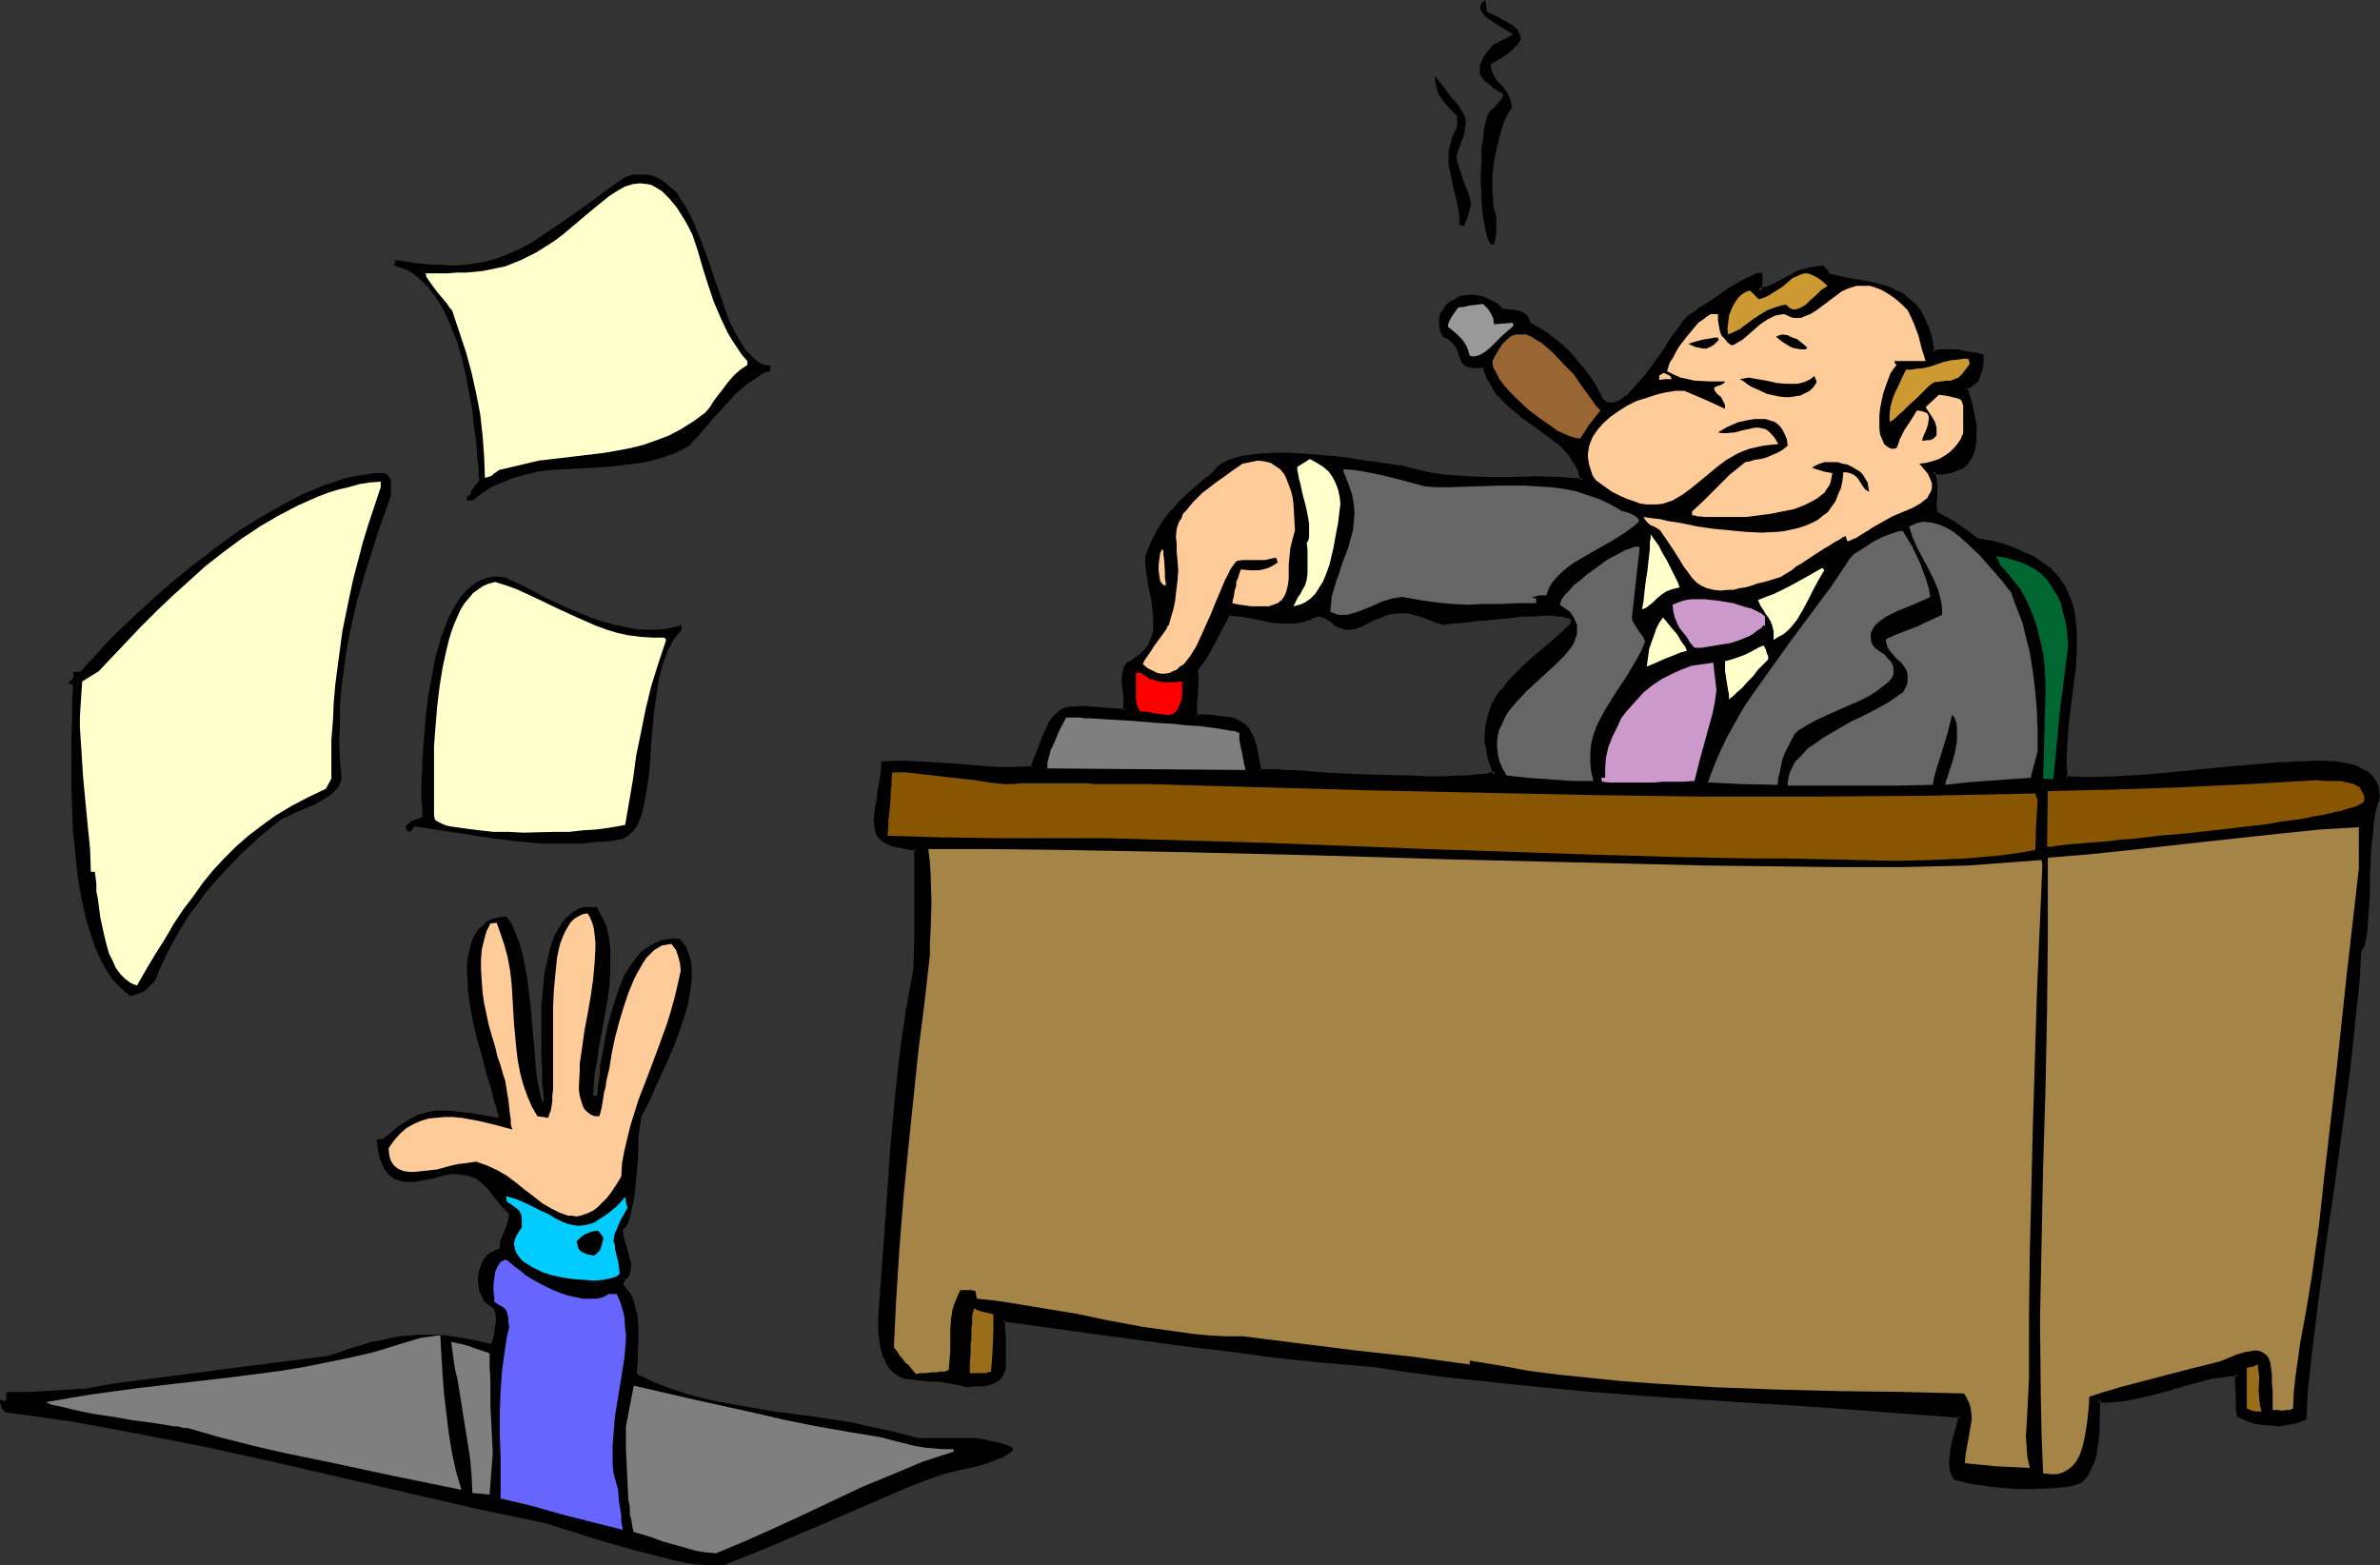
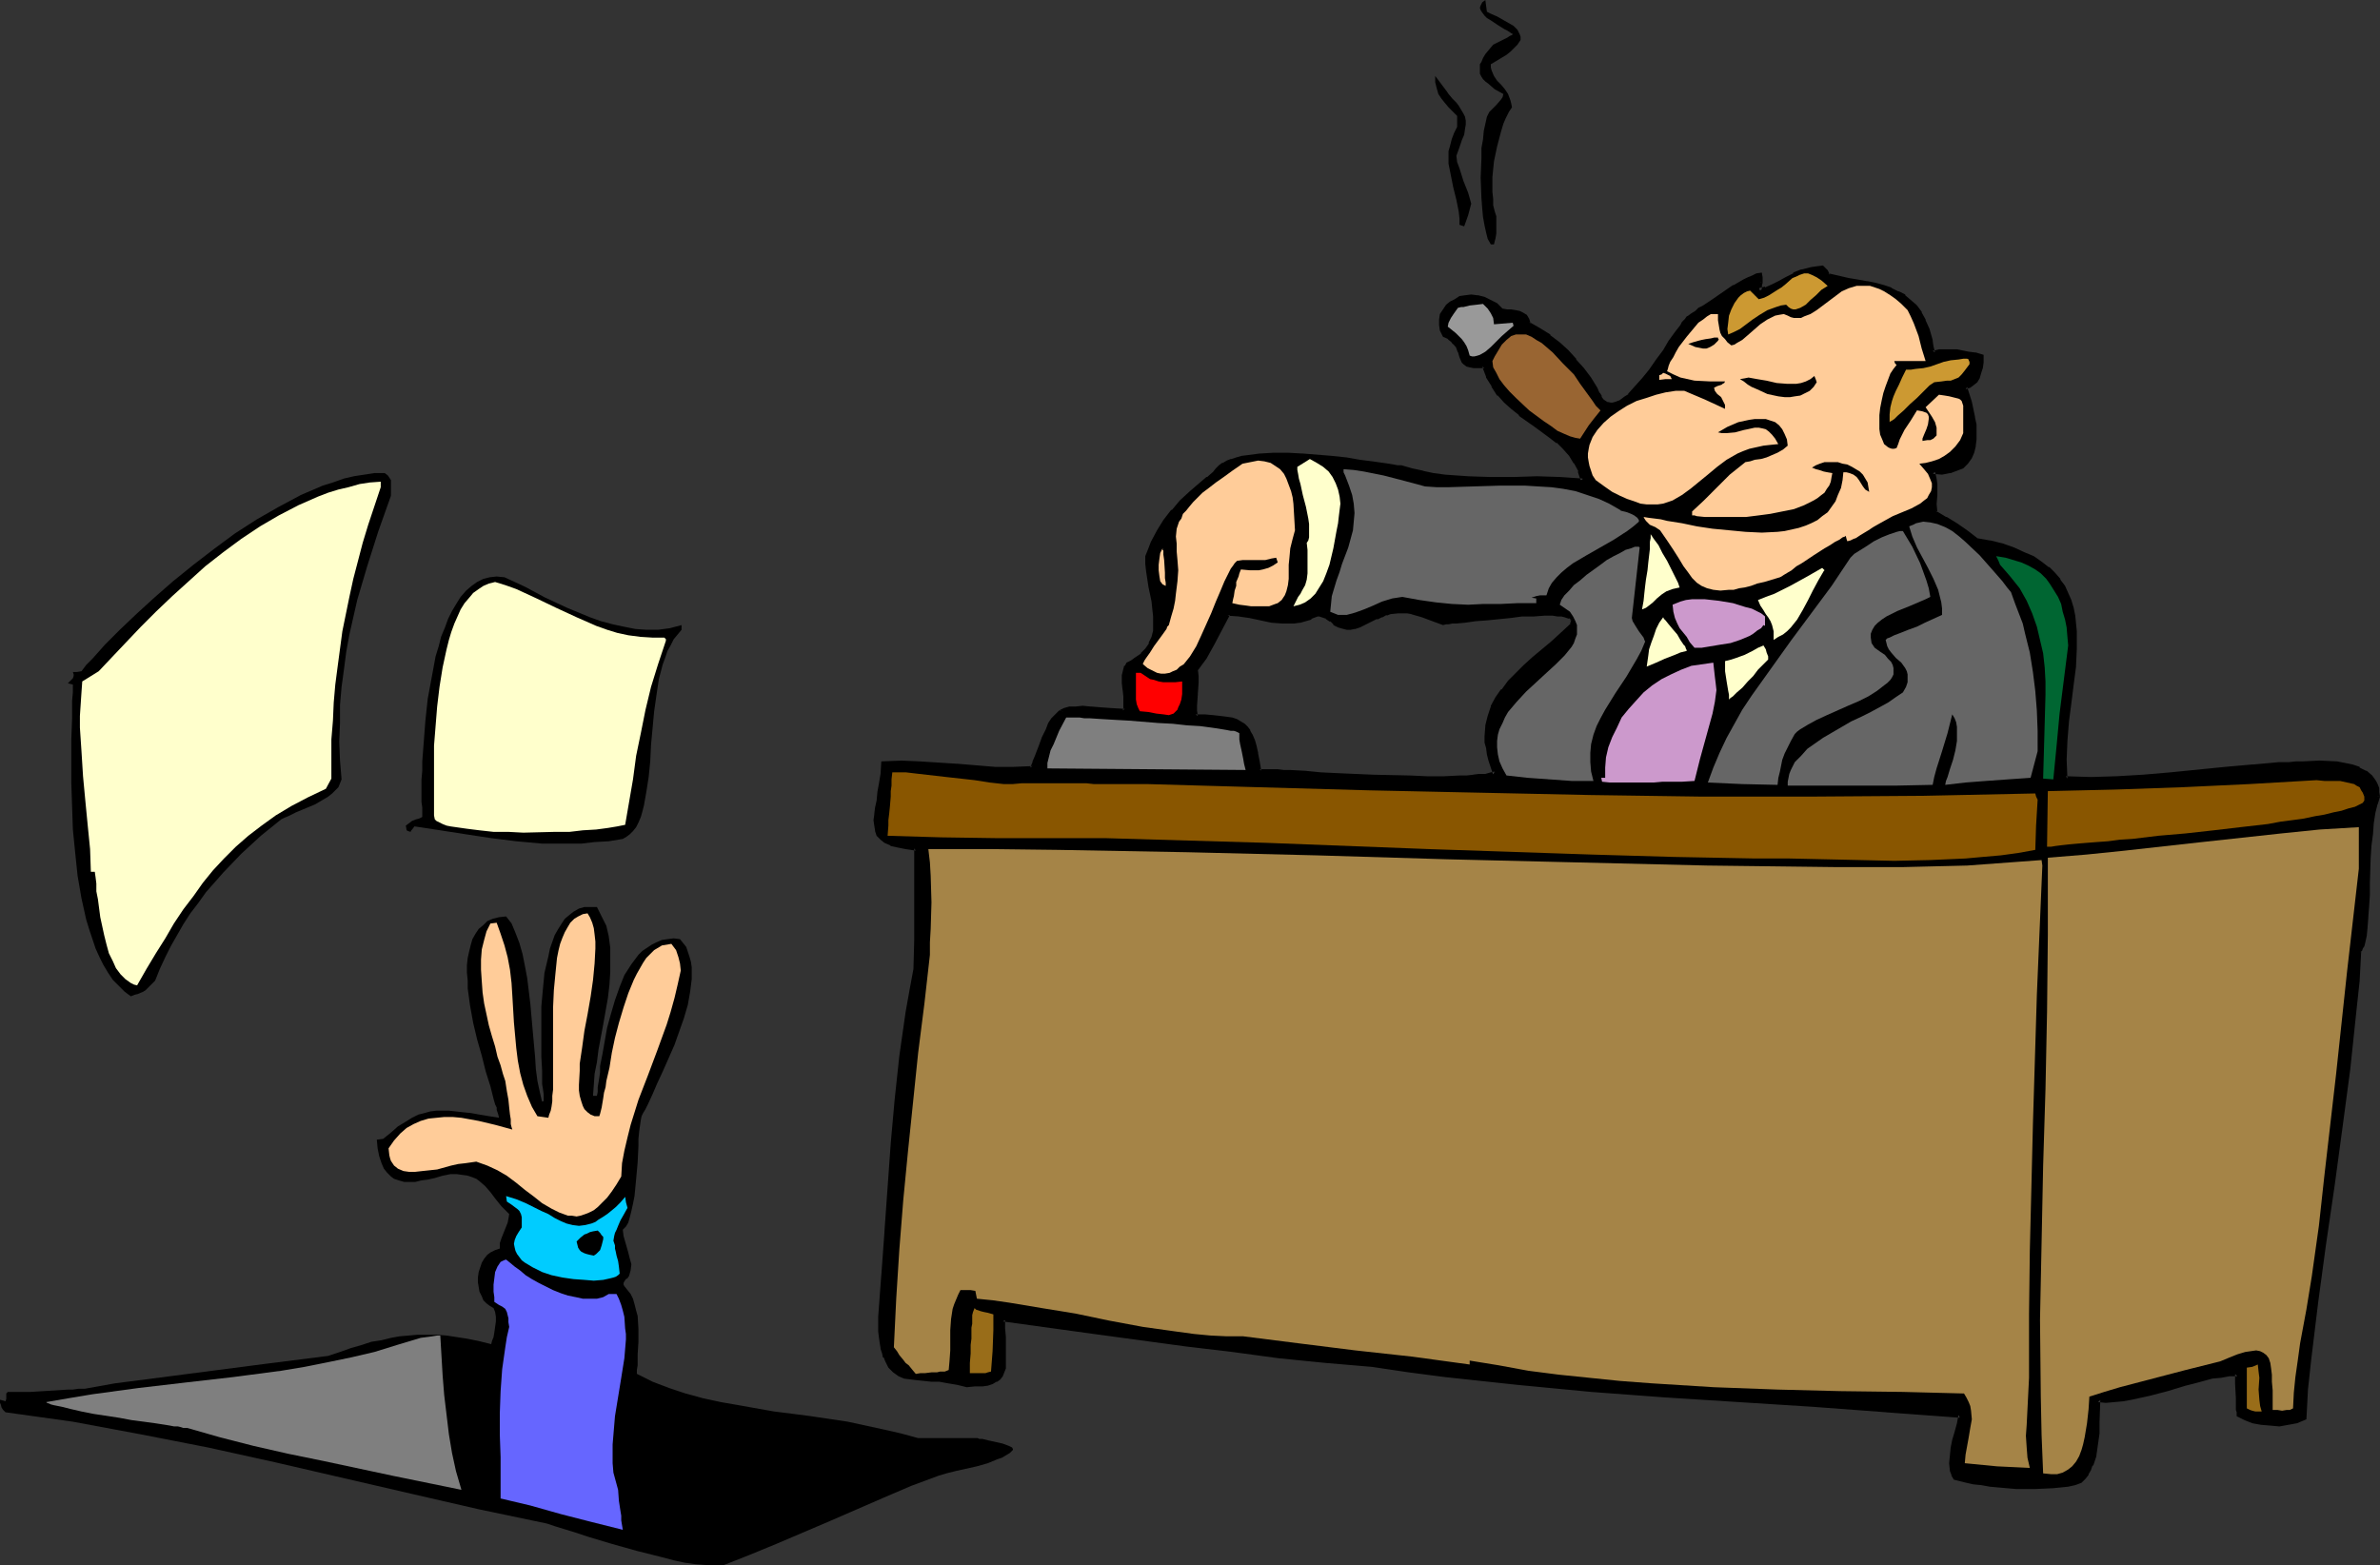
<svg xmlns="http://www.w3.org/2000/svg" xmlns:ns1="http://sodipodi.sourceforge.net/DTD/sodipodi-0.dtd" xmlns:ns2="http://www.inkscape.org/namespaces/inkscape" version="1.0" width="129.895mm" height="85.42mm" id="svg52" ns1:docname="No Sale.wmf">
  <rect width="100%" height="100%" fill="#333333" stroke="none" />
  <ns1:namedview id="namedview52" pagecolor="#ffffff" bordercolor="#000000" borderopacity="0.25" ns2:showpageshadow="2" ns2:pageopacity="0.0" ns2:pagecheckerboard="0" ns2:deskcolor="#d1d1d1" ns2:document-units="mm" />
  <defs id="defs1">
    <pattern id="WMFhbasepattern" patternUnits="userSpaceOnUse" width="6" height="6" x="0" y="0" />
  </defs>
  <path style="fill:#000000;fill-opacity:1;fill-rule:evenodd;stroke:none" d="m 324.331,128.945 0.162,-0.485 v -0.323 -0.323 l -0.323,-0.323 -0.323,-0.323 -0.485,-0.162 -0.646,-0.162 h -0.646 l -0.808,-0.162 -0.808,-0.162 h -1.939 l -2.101,0.162 -2.424,0.162 -2.424,0.162 -4.848,0.485 -2.262,0.323 -2.262,0.162 -1.778,0.162 -0.97,0.162 -0.646,0.162 h -0.646 -0.485 l -1.616,-0.646 -1.454,-0.485 -1.293,-0.485 -1.131,-0.323 -0.97,-0.323 h -0.97 l -0.808,-0.162 h -0.97 l -1.616,0.162 -0.97,0.323 -0.808,0.323 -1.131,0.485 -0.97,0.485 -1.293,0.646 -1.293,0.485 -0.97,0.323 -0.808,0.162 h -0.808 l -0.646,-0.162 -0.97,-0.323 -0.808,-0.485 -0.808,-0.646 -0.808,-0.485 -0.97,-0.485 h -0.646 l -0.485,-0.162 -1.293,0.646 -1.131,0.323 -1.131,0.323 -1.131,0.162 h -2.424 l -2.101,-0.162 -2.262,-0.485 -2.262,-0.323 -2.262,-0.485 -2.424,-0.162 -1.616,3.232 -1.454,2.909 -1.778,2.909 -0.808,1.293 -0.97,1.293 0.162,1.293 v 1.454 2.262 l -0.323,2.424 v 0.97 l 0.162,1.131 1.939,0.162 1.616,0.162 1.454,0.162 1.293,0.162 1.131,0.162 0.97,0.323 0.808,0.323 0.808,0.485 0.485,0.485 0.485,0.808 0.485,0.808 0.323,1.131 0.323,1.131 0.323,1.454 0.323,1.777 0.485,1.777 h 0.646 l 0.97,0.162 h 0.97 1.131 l 1.293,0.162 h 1.293 l 3.07,0.162 3.232,0.162 3.394,0.323 3.717,0.162 3.717,0.162 7.595,0.162 h 3.555 3.394 3.232 l 1.454,-0.162 h 1.454 l 1.293,-0.162 1.131,-0.162 1.131,-0.162 0.97,-0.162 -0.485,-1.454 -0.485,-1.293 -0.323,-1.293 -0.323,-1.293 -0.162,-1.293 v -1.131 l 0.162,-2.101 0.323,-2.101 0.808,-1.939 0.808,-1.777 1.293,-1.616 1.293,-1.616 1.616,-1.616 1.616,-1.616 1.778,-1.616 3.878,-3.232 1.939,-1.777 z m 166.125,35.226 -0.485,1.616 -0.485,1.777 -0.323,2.101 -0.162,2.424 -0.162,2.424 -0.323,2.585 -0.162,5.171 v 2.424 l -0.162,2.424 -0.162,2.101 -0.162,2.101 -0.162,1.777 -0.323,1.454 -0.162,0.485 -0.162,0.485 -0.162,0.323 -0.323,0.323 -0.323,5.979 -0.646,6.14 -1.293,12.119 -1.616,12.119 -1.616,12.119 -1.778,11.957 -1.616,11.957 -1.454,11.957 -0.485,5.979 -0.485,5.979 -1.616,0.646 -1.616,0.485 -1.939,0.162 -1.778,-0.162 -1.778,-0.162 -1.778,-0.323 -1.616,-0.485 -1.454,-0.646 v -0.646 -0.485 -1.131 -1.293 l -0.162,-2.909 v -2.101 l -1.778,0.162 -1.616,0.162 -1.778,0.323 -1.939,0.323 -1.778,0.485 -1.939,0.485 -3.717,1.131 -3.717,0.97 -3.717,0.808 -1.778,0.323 -1.616,0.162 -1.778,0.162 -1.616,-0.162 v 4.524 l -0.162,2.424 -0.323,2.262 -0.323,2.262 -0.646,1.939 -0.485,0.97 -0.485,0.808 -0.485,0.808 -0.646,0.808 -1.293,0.323 -1.454,0.323 -1.454,0.323 h -1.778 l -3.555,0.162 h -3.717 l -3.717,-0.323 -1.778,-0.162 -1.778,-0.323 -1.616,-0.162 -1.293,-0.323 -1.454,-0.162 -0.97,-0.323 -0.323,-0.808 -0.323,-0.646 -0.162,-1.616 v -1.616 l 0.323,-1.454 0.323,-1.777 0.485,-1.454 0.323,-1.777 0.323,-1.777 -15.19,-1.131 -15.19,-0.97 -30.542,-2.101 -15.19,-1.131 -15.029,-1.293 -15.19,-1.777 -7.434,-0.97 -7.434,-1.131 -9.696,-0.808 -9.534,-0.97 -9.696,-1.131 -9.534,-1.293 -18.907,-2.585 -18.907,-2.424 v 1.777 l 0.162,1.777 v 1.616 l 0.162,1.454 v 1.293 l -0.162,0.97 v 0.97 l -0.162,0.808 -0.323,0.808 -0.485,0.485 -0.646,0.485 -0.808,0.323 -0.97,0.323 -1.131,0.162 -1.454,0.162 h -1.616 l -1.939,-0.485 -1.778,-0.323 -1.778,-0.162 -1.778,-0.162 -1.454,-0.162 h -1.454 l -1.454,-0.162 -1.131,-0.323 -1.131,-0.485 -0.97,-0.646 -0.97,-0.97 -0.323,-0.485 -0.323,-0.646 -0.323,-0.808 -0.162,-0.808 -0.323,-0.97 -0.162,-0.97 -0.162,-1.293 -0.162,-1.131 v -1.454 -1.616 l 0.646,-8.564 0.646,-8.887 0.646,-9.049 0.646,-9.049 0.808,-9.21 0.97,-9.049 1.293,-9.049 0.646,-4.363 0.808,-4.363 0.162,-6.14 0.162,-6.14 v -6.302 -6.463 l -1.131,-0.162 -0.97,-0.162 -1.778,-0.323 -1.293,-0.323 -1.131,-0.485 -0.808,-0.646 -0.646,-0.808 -0.323,-0.808 -0.162,-0.97 -0.162,-1.131 0.162,-1.131 0.162,-1.454 0.162,-1.454 0.323,-1.616 0.323,-1.939 0.323,-1.939 0.162,-2.101 3.717,-0.162 3.717,0.162 7.595,0.485 7.757,0.646 h 4.04 l 3.878,-0.162 0.485,-1.293 0.485,-1.131 0.808,-2.101 0.646,-1.777 0.646,-1.454 0.646,-1.293 0.646,-1.131 0.646,-0.646 0.808,-0.646 0.808,-0.485 1.131,-0.323 1.131,-0.162 h 1.454 1.616 l 2.101,0.323 2.262,0.162 2.747,0.162 v -0.323 l 0.162,-0.485 v -0.97 l -0.162,-1.293 v -1.454 l -0.162,-1.454 v -1.293 l 0.323,-1.293 0.162,-0.646 0.323,-0.485 0.808,-0.323 0.808,-0.485 1.293,-1.131 0.97,-0.97 0.808,-1.293 0.485,-1.293 0.323,-1.293 0.162,-1.616 v -1.454 l -0.162,-1.616 -0.162,-1.454 -0.646,-3.232 -0.485,-3.07 -0.162,-1.616 -0.162,-1.454 0.646,-1.293 0.646,-1.454 1.131,-2.424 1.454,-2.101 1.616,-2.101 1.616,-1.777 2.101,-1.939 2.262,-1.939 1.131,-0.97 1.454,-1.131 0.485,-0.646 0.485,-0.485 0.808,-0.485 0.808,-0.485 0.808,-0.485 1.131,-0.323 1.131,-0.162 1.131,-0.323 2.586,-0.162 2.747,-0.162 h 2.909 l 2.909,0.162 6.141,0.485 2.909,0.323 2.909,0.485 2.424,0.323 2.424,0.323 0.97,0.162 0.97,0.162 0.808,0.162 h 0.808 l 2.262,0.646 2.262,0.485 2.262,0.485 2.262,0.323 4.686,0.323 h 4.848 4.686 4.848 4.848 l 4.686,0.323 -0.646,-1.939 -0.808,-1.777 -1.131,-1.616 -1.293,-1.454 -1.293,-1.293 -1.454,-1.131 -3.232,-2.101 -3.232,-2.424 -1.454,-1.293 -1.454,-1.293 -1.293,-1.454 -1.293,-1.777 -0.97,-1.939 -0.808,-2.101 h -1.293 -0.808 -0.808 l -0.646,-0.323 -0.485,-0.323 -0.323,-0.323 -0.323,-0.97 -0.485,-1.131 -0.485,-1.131 -0.485,-0.485 -0.485,-0.646 -0.646,-0.485 -0.97,-0.485 -0.485,-1.131 -0.162,-1.131 v -0.97 l 0.162,-0.97 0.485,-0.808 0.646,-0.97 0.646,-0.646 0.97,-0.485 0.97,-0.485 1.131,-0.162 1.131,-0.162 1.293,0.162 1.293,0.323 1.293,0.485 1.293,0.808 1.131,1.131 h 0.97 l 0.97,0.162 0.97,0.162 0.646,0.162 0.646,0.162 0.646,0.485 0.323,0.646 0.323,0.97 2.262,1.131 2.101,1.454 1.778,1.454 1.778,1.616 1.616,1.777 1.616,1.939 1.454,1.939 1.293,2.101 0.323,0.97 0.485,0.808 0.485,0.646 0.646,0.323 0.485,0.323 0.646,0.162 h 0.485 l 0.646,-0.162 0.808,-0.323 0.485,-0.485 0.808,-0.485 0.646,-0.485 1.454,-1.616 1.454,-1.616 1.454,-1.939 1.616,-1.939 1.293,-1.939 1.293,-1.939 1.131,-1.777 1.131,-1.454 0.485,-0.646 0.485,-0.646 0.323,-0.485 0.323,-0.323 0.485,-0.323 0.808,-0.485 0.808,-0.485 0.97,-0.646 1.939,-1.293 4.202,-2.747 2.101,-1.293 0.808,-0.323 0.97,-0.485 0.646,-0.323 0.646,-0.162 0.162,0.485 v 1.131 l -0.162,0.646 v 0.485 l -0.162,0.485 1.454,-0.323 1.454,-0.646 1.454,-0.646 1.293,-0.808 1.616,-0.808 1.778,-0.646 1.939,-0.485 0.97,-0.162 1.131,-0.162 0.485,0.323 0.323,0.323 0.162,0.323 0.323,0.646 2.101,0.485 2.101,0.323 1.939,0.485 1.778,0.323 1.778,0.323 1.616,0.485 1.454,0.485 1.454,0.646 1.293,0.808 1.131,0.97 1.131,0.97 0.97,1.454 0.97,1.616 0.646,1.777 0.646,2.262 0.323,1.131 0.162,1.293 1.293,-0.162 1.293,-0.162 h 1.293 l 1.131,0.162 2.424,0.485 1.293,0.162 1.293,0.323 v 1.293 l -0.162,0.97 -0.162,1.131 -0.323,0.97 -0.485,0.646 -0.646,0.646 -0.808,0.485 -0.808,0.323 0.97,3.07 0.808,3.07 0.162,1.616 0.162,1.454 v 1.454 l -0.323,1.293 -0.323,1.293 -0.485,1.131 -0.646,0.97 -0.97,0.808 -1.131,0.646 -1.293,0.323 -1.616,0.323 h -1.939 l 0.323,1.293 0.162,1.293 v 2.101 l -0.162,1.939 0.162,1.777 2.101,1.131 2.101,1.293 2.262,1.616 2.101,1.454 2.747,0.646 2.586,0.646 2.262,0.808 2.101,0.808 1.939,0.97 1.454,0.97 1.616,1.131 1.131,1.131 1.131,1.293 0.808,1.293 0.808,1.454 0.485,1.454 0.485,1.454 0.323,1.616 0.323,1.616 v 1.616 3.555 l -0.162,3.555 -0.485,3.878 -0.323,3.716 -0.646,3.878 -0.162,4.04 -0.162,3.878 0.162,3.878 5.171,0.162 5.333,-0.323 5.494,-0.162 5.656,-0.485 11.312,-1.131 5.656,-0.646 5.333,-0.323 h 0.97 1.293 l 1.293,-0.162 1.454,-0.162 h 3.394 l 3.394,0.162 1.778,0.162 1.616,0.485 1.293,0.485 1.293,0.646 1.131,0.97 0.808,1.131 0.323,0.485 0.162,0.808 0.162,0.646 z" id="path1" />
  <path style="fill:#000000;fill-opacity:1;fill-rule:evenodd;stroke:none" d="m 324.654,129.107 0.323,-0.485 v -0.485 l -0.162,-0.646 -0.323,-0.323 v 0 l -0.485,-0.323 -0.485,-0.323 h -0.646 v 0 l -0.646,-0.162 -0.808,-0.162 h -0.97 -1.939 -2.101 l -2.424,0.162 h -0.162 l -2.424,0.162 -4.848,0.485 -2.262,0.323 -2.101,0.162 -1.939,0.323 h -0.808 l -0.646,0.162 v 0 h -0.646 -0.485 0.162 l -1.616,-0.485 -1.454,-0.646 -1.293,-0.323 -1.131,-0.485 -0.97,-0.162 h -0.162 l -0.97,-0.162 -0.808,-0.162 h -0.97 l -1.778,0.323 v 0 l -0.97,0.162 v 0.162 l -0.97,0.323 h 0.162 l -1.131,0.323 v 0 l -1.131,0.646 -1.131,0.485 -1.293,0.646 v 0 l -0.97,0.162 v 0 l -0.808,0.162 h 0.162 -0.808 0.162 -0.646 v 0 l -0.97,-0.323 h 0.162 l -0.97,-0.485 v 0 l -0.646,-0.646 v 0 l -0.97,-0.646 -0.97,-0.323 v 0 l -0.646,-0.162 v 0 l -0.808,-0.162 -1.293,0.646 v 0 l -1.131,0.323 -1.131,0.323 v 0 l -1.131,0.162 h 0.162 l -2.424,0.162 h 0.162 l -2.262,-0.323 -2.262,-0.323 -2.262,-0.485 -2.262,-0.485 v 0 h -2.586 l -1.778,3.393 -1.616,2.909 v 0 l -1.616,2.909 -0.97,1.293 -0.97,1.293 0.323,1.616 v -0.162 1.454 l -0.162,2.262 v 0 l -0.162,2.262 v 0.162 l -0.162,0.97 v 0.162 l 0.162,1.454 2.424,0.162 h -0.162 l 1.778,0.162 1.454,0.162 1.293,0.162 1.131,0.162 v 0 l 0.808,0.323 v 0 l 0.808,0.323 v -0.162 l 0.646,0.485 v 0 l 0.485,0.485 v 0 l 0.323,0.646 v 0 l 0.485,0.808 v 0 l 0.323,0.97 0.323,1.293 0.485,1.454 v 0 l 0.323,1.616 0.323,2.262 h 1.131 v 0 l 0.97,0.162 h 0.97 1.131 1.293 l 1.293,0.162 3.07,0.162 3.232,0.162 3.394,0.162 3.717,0.162 3.717,0.162 7.595,0.323 h 3.555 3.394 3.232 v 0 l 1.454,-0.162 v 0 h 1.454 v 0 l 1.293,-0.162 1.293,-0.162 0.97,-0.162 1.454,-0.323 -0.646,-1.939 -0.323,-1.293 -0.323,-1.293 v 0 l -0.323,-1.293 -0.162,-1.131 v 0 -1.131 -2.101 0 l 0.485,-1.939 0.646,-1.939 v 0.162 l 0.97,-1.777 v 0 l 1.131,-1.616 v 0 l 1.293,-1.777 v 0.162 l 1.616,-1.616 1.616,-1.616 1.778,-1.616 3.878,-3.232 1.939,-1.777 2.101,-2.101 -0.646,-0.485 -2.101,1.939 -1.939,1.777 -3.878,3.232 -1.778,1.616 -1.616,1.616 -1.616,1.616 v 0 l -1.293,1.777 h -0.162 l -1.131,1.616 v 0 l -0.97,1.777 v 0.162 l -0.646,1.939 -0.485,1.939 v 0.162 l -0.162,2.101 v 1.131 0.162 l 0.323,1.131 0.162,1.293 v 0 l 0.323,1.293 0.485,1.454 0.485,1.454 0.323,-0.646 -0.808,0.162 -1.131,0.323 h -1.293 l -1.293,0.162 h 0.162 l -1.454,0.162 v 0 h -1.454 v 0 l -3.232,0.162 h -3.394 l -3.555,-0.162 -7.595,-0.162 -3.717,-0.162 -3.717,-0.162 -3.394,-0.162 -3.232,-0.323 -3.07,-0.162 h -1.293 l -1.293,-0.162 h -1.131 -0.97 v 0 h -0.808 -0.162 -0.646 l 0.323,0.323 -0.323,-1.939 -0.323,-1.616 v -0.162 l -0.323,-1.454 -0.323,-1.131 -0.485,-1.131 v 0 l -0.485,-0.808 v -0.162 l -0.485,-0.646 -0.646,-0.646 -0.808,-0.485 -0.808,-0.485 v 0 l -0.97,-0.323 -1.131,-0.162 -1.293,-0.162 -1.454,-0.162 -1.778,-0.162 v 0 h -1.939 l 0.485,0.323 -0.162,-1.131 v 0 -0.97 0 l 0.162,-2.262 v -0.162 l 0.162,-2.262 v -1.454 0 l -0.162,-1.454 v 0.323 l 0.808,-1.131 0.97,-1.293 1.616,-2.909 v 0 l 1.616,-3.07 1.616,-3.07 -0.485,0.162 2.424,0.162 h -0.162 l 2.262,0.323 2.262,0.485 2.262,0.485 2.262,0.162 v 0 h 2.424 v 0 l 1.131,-0.162 h 0.162 l 1.131,-0.323 1.131,-0.323 v -0.162 l 1.293,-0.485 h -0.323 0.646 v 0 l 0.485,0.162 v 0 l 0.97,0.323 h -0.162 l 0.97,0.646 v -0.162 l 0.646,0.646 v 0.162 l 0.97,0.485 1.131,0.323 0.646,0.162 v 0 h 0.808 v 0 l 0.808,-0.162 h 0.162 l 0.97,-0.323 1.293,-0.646 1.293,-0.646 0.97,-0.485 v 0.162 l 0.97,-0.485 h 0.162 l 0.808,-0.485 v 0.162 l 0.808,-0.323 v 0 l 1.616,-0.162 v 0 h 0.97 -0.162 0.97 l 0.97,0.162 h -0.162 l 1.131,0.323 1.131,0.323 1.293,0.485 1.293,0.485 1.778,0.646 0.646,-0.162 h -0.162 0.646 l 0.808,-0.162 h 0.808 l 1.778,-0.162 2.262,-0.323 2.262,-0.162 4.848,-0.485 2.424,-0.323 v 0 h 2.424 l 2.101,-0.162 h 1.939 -0.162 l 0.97,0.162 h 0.808 l 0.646,0.162 v 0 l 0.485,0.162 0.485,0.162 v -0.162 l 0.323,0.323 h -0.162 l 0.323,0.323 -0.162,-0.323 v 0.323 0 0.323 -0.162 l -0.162,0.323 h 0.162 z" id="path2" />
  <path style="fill:#000000;fill-opacity:1;fill-rule:evenodd;stroke:none" d="m 489.971,164.333 v -0.162 l -0.485,1.454 v 0.162 l -0.323,1.777 -0.323,2.101 -0.323,2.262 -0.162,2.424 -0.162,2.585 v 0.162 l -0.162,5.171 -0.162,2.424 -0.162,2.424 v 2.101 0 l -0.323,2.101 -0.162,1.616 -0.162,1.454 v 0 l -0.323,0.485 h 0.162 l -0.162,0.485 -0.323,0.323 0.162,-0.162 -0.323,0.485 -0.485,6.14 v 0 l -0.485,6.14 -1.293,12.119 -1.616,12.119 -1.778,11.957 -1.778,12.119 -1.616,11.957 -1.454,11.957 -0.485,5.979 -0.485,5.979 0.323,-0.323 -1.616,0.646 h 0.162 l -1.778,0.323 v 0 l -1.778,0.162 v 0 h -1.778 v 0 l -1.778,-0.323 v 0 l -1.616,-0.323 -1.616,-0.485 v 0 l -1.454,-0.646 0.323,0.485 v -0.808 -0.323 0 -1.131 l -0.162,-1.293 v -2.909 -2.585 l -2.262,0.162 v 0 l -1.778,0.162 -1.778,0.323 -1.778,0.323 h -0.162 l -1.778,0.485 -1.939,0.485 -3.717,1.131 -3.717,0.97 -3.555,0.808 v 0 l -1.778,0.323 -1.778,0.323 h 0.162 -1.778 -2.101 v 4.848 l -0.162,2.424 v -0.162 l -0.162,2.424 -0.485,2.101 v 0 l -0.646,1.939 h 0.162 l -0.485,0.97 -0.485,0.808 v 0 l -0.646,0.808 0.162,-0.162 -0.646,0.808 0.162,-0.162 -1.293,0.323 -1.454,0.323 h 0.162 l -1.616,0.323 -1.616,0.162 v 0 h -3.555 -3.717 v 0 l -3.717,-0.323 -1.778,-0.162 -1.616,-0.162 -1.616,-0.323 -1.454,-0.323 -1.293,-0.162 v 0 l -1.131,-0.323 0.323,0.323 -0.323,-0.808 v 0.162 l -0.162,-0.808 v 0 l -0.162,-1.454 v 0 -1.616 0.162 l 0.323,-1.616 0.323,-1.616 v 0 l 0.485,-1.616 0.323,-1.616 v -0.162 l 0.485,-2.262 -15.837,-1.131 v 0 l -15.19,-0.97 -30.542,-1.939 h 0.162 l -15.352,-1.131 -15.029,-1.454 -15.029,-1.616 -7.595,-1.131 -7.434,-0.97 -9.696,-0.97 -9.534,-0.97 -9.534,-1.131 -9.534,-1.293 -19.069,-2.585 -19.392,-2.424 0.162,2.262 v 1.777 1.616 l 0.162,1.454 v 1.293 l -0.162,0.97 v 0.97 -0.162 l -0.162,0.97 v -0.162 l -0.323,0.808 v -0.162 l -0.323,0.646 v -0.162 l -0.646,0.485 h 0.162 l -0.808,0.323 v 0 l -0.808,0.162 v 0 l -1.131,0.162 v 0 l -1.454,0.162 h -1.616 0.162 l -1.939,-0.485 v 0 l -1.939,-0.323 -1.778,-0.162 v 0 h -1.778 0.162 l -1.616,-0.162 -1.454,-0.162 -1.293,-0.162 -1.293,-0.323 0.162,0.162 -1.131,-0.485 h 0.162 l -1.131,-0.808 0.162,0.162 -0.97,-0.97 0.162,0.162 -0.485,-0.646 v 0.162 l -0.323,-0.646 -0.323,-0.808 h 0.162 l -0.323,-0.808 -0.162,-0.97 v 0.162 l -0.162,-1.131 -0.162,-1.131 -0.162,-1.293 v 0.162 -1.454 -1.616 0.162 l 0.646,-8.726 v 0 l 0.485,-8.887 v 0 l 0.646,-9.049 0.808,-9.049 0.808,-9.21 0.97,-9.049 1.293,-8.887 0.646,-4.524 0.808,-4.363 v 0 l 0.162,-6.14 0.162,-12.442 -0.162,-6.787 -1.454,-0.323 h -0.97 l -1.616,-0.323 v 0 l -1.454,-0.485 0.162,0.162 -1.131,-0.646 v 0 l -0.808,-0.646 0.162,0.162 -0.646,-0.808 0.162,0.323 -0.323,-0.97 v 0.162 l -0.323,-0.97 v 0 -1.131 -1.131 0 l 0.323,-1.293 0.162,-1.616 0.323,-1.616 0.162,-1.777 0.323,-1.939 0.323,-2.262 -0.485,0.485 3.717,-0.162 3.717,0.162 7.595,0.485 v 0 l 7.757,0.485 v 0 l 4.04,0.162 4.202,-0.162 0.646,-1.616 v 0 l 0.323,-1.131 0.97,-2.101 v 0 l 0.485,-1.777 v 0 l 0.646,-1.454 0.646,-1.293 v 0 l 0.646,-0.97 v 0 l 0.646,-0.646 v 0 l 0.646,-0.646 v 0 l 0.808,-0.485 -1.293,-0.323 -0.808,0.808 v 0 l -0.808,0.808 -0.646,0.97 v 0 l -0.485,1.293 -0.808,1.616 v 0 l -0.646,1.777 v 0 l -0.808,2.101 -0.485,1.131 v 0.162 l -0.485,1.131 0.485,-0.323 -3.878,0.162 h -4.04 0.162 l -7.757,-0.646 h -0.162 l -7.595,-0.485 -3.717,-0.162 -4.202,0.162 -0.162,2.585 -0.323,1.939 -0.323,1.777 -0.162,1.777 -0.323,1.454 -0.162,1.293 v 0.162 l -0.162,1.131 0.162,1.131 v 0 l 0.162,0.97 v 0.162 l 0.323,0.97 0.808,0.808 0.808,0.646 1.131,0.485 0.162,0.162 1.454,0.323 v 0 l 1.616,0.323 1.131,0.162 0.97,0.162 -0.323,-0.485 v 6.463 12.442 l -0.162,6.14 v -0.162 l -0.808,4.363 -0.808,4.524 -1.293,9.049 -0.97,9.049 -0.808,9.049 -0.646,9.049 -0.646,9.049 v 0.162 l -0.646,8.887 V 262.9 l -0.646,8.726 v 0 1.616 1.454 0 l 0.162,1.293 0.162,1.131 0.162,0.97 v 0.162 l 0.323,0.97 0.162,0.808 h 0.162 l 0.323,0.808 0.323,0.646 v 0 l 0.323,0.646 v 0 l 0.97,0.97 1.131,0.808 1.131,0.485 1.293,0.162 1.293,0.162 1.616,0.162 1.454,0.162 v 0 h 1.778 -0.162 l 1.778,0.323 1.939,0.323 v 0 l 1.939,0.485 1.616,-0.162 h 1.454 0.162 l 1.131,-0.162 v 0 l 0.97,-0.323 0.808,-0.485 h 0.162 l 0.646,-0.485 0.485,-0.646 0.323,-0.808 0.323,-0.808 v -0.162 -0.97 -0.97 -1.293 -1.454 -1.616 l -0.162,-1.777 v -1.777 l -0.485,0.323 18.746,2.585 19.069,2.585 9.534,1.131 9.534,1.293 9.696,0.97 9.534,0.808 7.595,1.131 7.434,0.97 15.029,1.616 15.19,1.454 15.19,1.131 v 0 l 30.542,1.939 15.19,1.131 h -0.162 l 15.352,1.131 -0.323,-0.646 -0.323,1.777 v 0 l -0.485,1.777 -0.485,1.616 v 0 l -0.323,1.616 -0.162,1.616 v 0 l -0.162,1.616 v 0 l 0.162,1.616 0.323,0.808 v 0.162 l 0.485,0.808 1.293,0.323 v 0 l 1.293,0.323 1.454,0.323 1.616,0.162 1.778,0.323 1.778,0.162 3.717,0.323 v 0 h 3.717 l 3.555,-0.162 h 0.162 l 1.616,-0.162 1.616,-0.162 v 0 l 1.454,-0.323 1.293,-0.485 0.808,-0.808 0.646,-0.808 v -0.162 l 0.485,-0.808 0.323,-0.97 h 0.162 l 0.646,-1.939 v -0.162 l 0.323,-2.262 0.323,-2.262 v 0 -2.424 l 0.162,-4.524 -0.485,0.485 1.616,0.162 1.778,-0.162 v 0 l 1.778,-0.162 1.778,-0.323 v 0 l 3.717,-0.808 3.717,-0.97 3.717,-1.131 1.939,-0.485 1.778,-0.485 v 0 l 1.778,-0.485 1.778,-0.162 1.778,-0.323 h -0.162 1.778 l -0.485,-0.485 v 2.101 l 0.162,2.909 v 1.293 1.131 0 l 0.162,0.485 v 0 0.808 l 1.616,0.808 v 0 l 1.616,0.646 1.778,0.323 v 0 l 1.939,0.162 v 0 l 1.778,0.162 h 0.162 l 1.778,-0.323 v 0 l 1.778,-0.323 1.939,-0.808 0.323,-6.14 0.646,-5.979 1.454,-11.957 1.616,-11.957 1.778,-12.119 1.616,-11.957 1.616,-12.119 1.293,-12.281 0.646,-5.979 v -0.162 l 0.323,-5.979 -0.162,0.323 0.323,-0.323 0.162,-0.485 0.323,-0.485 v 0 l 0.162,-0.646 v 0 l 0.323,-1.454 0.162,-1.616 0.162,-2.101 v -0.162 l 0.162,-2.101 0.162,-2.424 v -2.424 l 0.162,-5.171 v 0 l 0.162,-2.585 0.323,-2.424 0.162,-2.262 0.323,-2.101 0.485,-1.939 v 0.162 l 0.485,-1.616 z" id="path3" />
  <path style="fill:#000000;fill-opacity:1;fill-rule:evenodd;stroke:none" d="m 219.776,146.881 v 0.162 l 0.97,-0.323 v 0 l 1.131,-0.162 v 0 h 1.454 1.616 v 0 l 1.939,0.162 2.424,0.323 2.909,0.162 0.323,-0.646 0.162,-0.485 v -0.162 -0.97 -0.162 l -0.162,-1.293 v 0.162 -1.454 0 l -0.162,-1.454 v 0 -1.293 0 l 0.323,-1.293 v 0 l 0.162,-0.485 h -0.162 l 0.323,-0.485 -0.162,0.162 0.808,-0.323 h 0.162 l 0.646,-0.485 1.454,-0.97 v -0.162 l 1.131,-1.131 0.808,-1.293 0.485,-1.293 0.323,-1.454 v 0 l 0.162,-1.454 v -1.616 l -0.162,-1.616 -0.162,-1.616 -0.646,-3.07 -0.485,-3.232 -0.162,-1.454 v 0 l -0.162,-1.454 v 0.162 l 0.485,-1.293 0.646,-1.454 1.131,-2.424 v 0.162 l 1.454,-2.101 1.616,-2.101 v 0 l 1.616,-1.777 2.101,-1.939 h -0.162 l 2.262,-1.939 h 0.162 l 1.131,-0.97 v 0 l 1.454,-1.131 0.485,-0.646 h -0.162 l 0.646,-0.485 v 0 l 0.646,-0.485 v 0 l 0.808,-0.485 0.97,-0.323 h -0.162 l 1.131,-0.323 0.97,-0.162 v 0 l 1.131,-0.323 2.586,-0.323 v 0 h 2.747 2.909 2.909 v 0 l 6.141,0.646 2.909,0.323 2.747,0.323 2.586,0.485 2.424,0.323 0.97,0.162 0.97,0.162 h 0.808 l 0.808,0.162 h -0.162 l 2.262,0.646 2.262,0.485 v 0 l 2.424,0.485 2.262,0.162 4.686,0.485 v 0 h 4.848 4.686 4.848 4.848 l 5.333,0.323 -0.808,-2.585 v 0 l -0.97,-1.777 v -0.162 l -1.131,-1.454 v -0.162 l -1.293,-1.454 -1.293,-1.131 -0.162,-0.162 -1.454,-1.131 -3.07,-2.262 -3.232,-2.262 v 0 l -1.454,-1.293 v 0 l -1.454,-1.293 -1.293,-1.454 v 0 l -1.293,-1.616 v 0 l -0.97,-1.939 0.162,0.162 -1.131,-2.585 -1.454,0.162 h -0.808 v 0 l -0.808,-0.162 h 0.162 l -0.646,-0.162 h 0.162 l -0.485,-0.323 v 0.162 l -0.323,-0.485 0.162,0.162 -0.485,-0.97 v 0 l -0.323,-0.97 v -0.162 l -0.485,-1.131 -0.485,-0.646 h -0.162 l -0.485,-0.646 -0.808,-0.485 v 0 l -0.808,-0.646 0.162,0.323 -0.485,-1.131 v 0.162 l -0.162,-1.131 v 0 -0.97 0 l 0.162,-0.808 v 0 l 0.323,-0.808 v 0 l 0.646,-0.808 h -0.162 l 0.808,-0.646 h -0.162 l 0.97,-0.485 0.97,-0.323 v 0 l 1.131,-0.323 h -0.162 1.293 -0.162 1.131 v 0 l 1.293,0.323 v 0 l 1.293,0.485 h -0.162 l 1.293,0.808 v 0 l 1.293,1.131 1.131,0.162 0.97,0.162 h 0.808 v 0 l 0.808,0.323 -0.162,-0.162 0.646,0.323 v 0 l 0.485,0.323 -0.162,-0.162 0.485,0.646 h -0.162 l 0.323,0.97 2.424,1.454 v 0 l 2.101,1.293 v 0 l 1.939,1.454 h -0.162 l 1.778,1.616 1.616,1.777 v 0 l 1.616,1.777 h -0.162 l 1.454,1.939 1.454,2.101 -0.162,-0.162 0.485,1.131 V 81.601 l 0.485,0.646 v 0 l 0.485,0.808 0.646,0.485 0.646,0.323 0.646,0.162 h 0.808 l 0.646,-0.323 0.808,-0.323 0.646,-0.323 0.646,-0.646 v 0 l 0.808,-0.485 v 0 l 1.454,-1.616 1.454,-1.616 v -0.162 l 1.454,-1.777 h 0.162 l 1.454,-1.939 1.293,-2.101 1.293,-1.939 1.293,-1.777 0.97,-1.454 0.485,-0.646 0.485,-0.485 v 0 l 0.323,-0.485 0.323,-0.323 v 0.162 l 0.485,-0.485 0.808,-0.323 0.808,-0.646 0.808,-0.485 1.939,-1.454 4.202,-2.747 v 0 l 2.101,-1.131 0.808,-0.485 0.97,-0.323 0.808,-0.323 h -0.162 l 0.646,-0.162 -0.485,-0.323 v 0.485 -0.162 1.131 -0.162 l 0.97,0.162 v -1.131 0 l -0.162,-0.97 -1.131,0.162 -0.97,0.485 -0.808,0.323 -0.97,0.485 -1.939,1.131 h -0.162 l -4.202,2.909 -1.939,1.293 -0.97,0.485 -0.646,0.646 -0.808,0.485 -0.646,0.485 -0.323,0.162 -0.323,0.485 -0.162,0.162 -0.485,0.485 -0.323,0.646 -1.131,1.454 -1.293,1.777 -1.131,1.939 -1.454,1.939 -1.454,2.101 v 0 l -1.454,1.777 v 0 l -1.454,1.616 -1.454,1.616 h 0.162 l -0.808,0.485 v 0 l -0.646,0.485 -0.646,0.485 0.162,-0.162 -0.808,0.323 -0.646,0.162 h 0.162 -0.485 v 0 l -0.646,-0.162 0.162,0.162 -0.485,-0.323 v 0 l -0.485,-0.323 v 0 l -0.485,-0.646 h 0.162 l -0.485,-0.808 v 0.162 l -0.485,-1.131 -1.293,-2.101 -1.454,-1.939 v 0 l -1.616,-1.777 V 74.006 l -1.616,-1.777 -1.778,-1.616 v 0 l -1.939,-1.454 v -0.162 l -2.101,-1.293 v 0 l -2.262,-1.293 0.323,0.323 -0.323,-0.97 -0.485,-0.808 -0.808,-0.485 -0.646,-0.323 v 0 l -0.808,-0.162 v 0 l -0.97,-0.162 h -0.808 l -0.97,-0.162 0.162,0.162 -1.293,-1.293 -1.293,-0.646 v 0 l -1.293,-0.646 -1.293,-0.323 h -0.162 l -1.293,-0.162 -1.293,0.162 v 0 l -1.131,0.162 -0.97,0.646 -0.97,0.485 -0.808,0.646 -0.646,0.97 v 0 l -0.646,0.97 -0.162,1.131 v 1.131 l 0.162,1.131 0.646,1.293 1.131,0.485 h -0.162 l 0.808,0.646 -0.162,-0.162 0.485,0.646 v -0.162 l 0.485,0.646 v -0.162 l 0.485,1.293 v -0.162 l 0.323,1.131 v 0 l 0.485,1.131 0.323,0.323 0.646,0.485 0.646,0.162 v 0 l 0.808,0.162 h 0.162 0.808 1.293 l -0.485,-0.323 0.808,2.101 v 0.162 l 1.131,1.777 v 0.162 l 1.131,1.777 h 0.162 l 1.293,1.454 1.454,1.293 v 0 l 1.616,1.293 v 0.162 l 3.232,2.262 3.07,2.262 1.454,1.131 v -0.162 l 1.293,1.293 1.293,1.454 v 0 l 0.97,1.616 v -0.162 l 0.97,1.777 h -0.162 l 0.646,1.939 0.485,-0.485 -4.686,-0.323 -4.848,-0.162 -4.848,0.162 h -4.686 l -4.848,-0.162 h 0.162 l -4.686,-0.323 -2.424,-0.323 -2.262,-0.485 h 0.162 l -2.262,-0.485 -2.262,-0.646 h -0.808 l -0.808,-0.162 -0.97,-0.162 -1.131,-0.162 -2.262,-0.323 -2.586,-0.323 -2.747,-0.485 -3.07,-0.323 -5.979,-0.485 h -0.162 l -2.909,-0.162 h -2.909 l -2.747,0.162 h -0.162 l -2.424,0.323 -1.293,0.162 v 0 l -1.131,0.323 -0.97,0.323 h -0.162 l -0.808,0.323 -0.808,0.485 h -0.162 l -0.646,0.485 -0.162,0.162 -0.485,0.485 -0.646,0.808 0.162,-0.162 -1.293,1.131 h -0.162 l -1.131,0.97 v 0 l -2.262,1.939 v 0 l -2.101,1.939 -1.616,1.939 h -0.162 l -1.616,2.101 -1.293,2.101 v 0 l -1.293,2.424 -0.485,1.293 -0.646,1.616 v 1.454 0.162 l 0.162,1.454 0.485,3.232 0.646,3.07 0.162,1.616 0.162,1.454 v 0 1.454 0 1.454 0 l -0.323,1.293 -0.646,1.293 h 0.162 l -0.808,1.131 v 0 l -0.97,0.97 h 0.162 l -1.454,0.97 -0.646,0.485 v 0 l -0.97,0.485 -0.323,0.646 h -0.162 l -0.162,0.646 v 0 l -0.323,1.293 v 1.454 0.162 l 0.162,1.454 v -0.162 l 0.162,1.454 v 0 1.293 0 0.97 0 0.485 -0.162 l -0.162,0.323 0.485,-0.323 -2.747,-0.162 -2.262,-0.162 -1.939,-0.162 h -0.162 l -1.616,-0.162 -1.454,0.162 v 0 h -1.293 v 0 l -1.131,0.323 -0.97,0.485 z" id="path4" />
  <path style="fill:#000000;fill-opacity:1;fill-rule:evenodd;stroke:none" d="m 362.63,58.171 v 0.646 l -0.162,0.485 v 0 l -0.162,1.293 2.101,-0.485 v -0.162 l 1.454,-0.485 1.454,-0.808 1.454,-0.646 1.454,-0.97 v 0.162 l 1.778,-0.646 h -0.162 l 2.101,-0.646 h -0.162 1.131 l 1.131,-0.162 -0.485,-0.162 0.808,0.646 h -0.162 l 0.162,0.323 v -0.162 l 0.485,0.808 2.262,0.485 2.101,0.485 1.939,0.485 1.778,0.323 v 0 l 1.778,0.323 1.616,0.485 1.616,0.485 -0.162,-0.162 1.454,0.646 h -0.162 l 1.293,0.808 v 0 l 1.293,0.97 h -0.162 l 1.131,0.97 v 0 l 0.97,1.293 v 0 l 0.808,1.616 v -0.162 l 0.646,1.939 0.646,2.262 v -0.162 l 0.323,1.293 0.323,1.616 1.778,-0.162 1.293,-0.162 h -0.162 1.293 -0.162 l 1.293,0.162 2.424,0.323 1.293,0.323 h -0.162 l 1.293,0.323 -0.162,-0.485 -0.162,1.293 v -0.162 l -0.162,1.131 v 0 l -0.162,0.97 -0.323,0.97 v -0.162 l -0.485,0.808 0.162,-0.162 -0.646,0.646 v 0 l -0.646,0.485 0.162,-0.162 -1.454,0.485 1.131,3.393 0.808,3.232 v -0.162 l 0.162,1.616 v 0 l 0.162,1.454 v 1.454 -0.162 l -0.162,1.454 v -0.162 l -0.323,1.293 v 0 l -0.485,0.97 v 0 l -0.646,0.97 v 0 l -0.97,0.808 h 0.162 l -1.131,0.646 v -0.162 l -1.293,0.485 h 0.162 l -1.778,0.162 h 0.162 -2.424 l 0.323,1.939 0.162,1.131 v 0 2.101 l -0.162,1.939 v 0 l 0.323,1.939 2.262,1.293 h -0.162 l 2.262,1.454 2.101,1.454 2.101,1.616 3.07,0.646 h -0.162 l 2.586,0.646 2.262,0.646 v 0 l 2.101,0.808 1.778,0.97 v 0 l 1.616,0.97 1.454,1.131 v 0 l 1.131,1.131 1.131,1.293 h -0.162 l 0.97,1.293 v 0 l 0.646,1.293 v 0 l 0.485,1.454 v 0 l 0.646,1.454 v 0 l 0.323,1.616 0.162,1.454 0.162,1.777 v -0.162 3.555 l -0.323,3.555 v 0 l -0.323,3.716 -0.485,3.878 -0.485,3.878 -0.323,3.878 v 0.162 l -0.162,3.878 0.162,4.201 5.656,0.162 5.333,-0.162 5.494,-0.323 h 0.162 l 5.494,-0.323 11.312,-1.293 5.656,-0.485 v 0 l 5.333,-0.323 h 0.97 l 1.293,-0.162 v 0 h 1.293 v 0 l 1.454,-0.162 h 3.394 l 3.394,0.162 v 0 l 1.616,0.162 v 0 l 1.616,0.485 1.293,0.485 v -0.162 l 1.293,0.808 v 0 l 0.97,0.808 -0.162,-0.162 0.808,1.131 v 0 l 0.323,0.485 v 0 l 0.162,0.646 v 0 l 0.162,0.808 v 0.808 h 0.97 l -0.162,-0.97 v -0.808 0 l -0.323,-0.808 -0.323,-0.646 v 0 l -0.808,-1.131 -1.131,-0.97 h -0.162 l -1.293,-0.646 v -0.162 l -1.454,-0.485 -1.616,-0.323 v 0 l -1.616,-0.323 h -0.162 l -3.394,-0.162 -3.394,0.162 h -1.454 v 0 l -1.454,0.162 h 0.162 -1.293 -0.97 l -5.333,0.485 h -0.162 l -5.494,0.485 -11.312,1.131 -5.656,0.485 v 0 l -5.494,0.323 -5.333,0.162 -5.171,-0.162 0.323,0.485 -0.162,-3.878 0.162,-3.878 v 0 l 0.323,-4.04 0.485,-3.716 0.485,-3.878 0.485,-3.716 v -0.162 l 0.162,-3.555 v -3.555 0 l -0.162,-1.616 -0.162,-1.616 -0.323,-1.616 v 0 l -0.485,-1.616 v 0 l -0.646,-1.454 v 0 l -0.646,-1.454 v 0 l -0.97,-1.293 v -0.162 l -1.131,-1.293 -1.131,-1.131 h -0.162 l -1.454,-1.131 -1.616,-1.131 v 0 l -1.939,-0.808 -2.101,-0.97 v 0 l -2.262,-0.808 -2.586,-0.646 h -0.162 l -2.747,-0.485 h 0.162 l -2.101,-1.616 -2.101,-1.454 -2.101,-1.293 h -0.162 l -2.101,-1.293 0.323,0.323 -0.162,-1.777 v 0.162 l 0.162,-1.939 v -2.101 -0.162 l -0.162,-1.131 -0.323,-1.454 -0.485,0.485 1.939,0.162 1.616,-0.323 h 0.162 l 1.293,-0.485 1.293,-0.485 0.97,-0.97 0.808,-1.131 v 0 l 0.485,-1.131 0.323,-1.293 v -0.162 l 0.162,-1.293 v 0 -1.454 -1.454 -0.162 l -0.323,-1.454 v -0.162 l -0.646,-3.07 -0.97,-3.07 -0.323,0.485 0.97,-0.323 0.646,-0.485 0.808,-0.646 0.485,-0.808 0.323,-1.131 0.323,-0.97 v 0 l 0.162,-1.131 v 0 -1.616 l -1.616,-0.485 h -0.162 l -1.293,-0.162 -2.424,-0.485 h -1.131 v 0 h -1.293 v 0 h -1.293 l -1.293,0.323 0.485,0.323 -0.323,-1.293 -0.162,-1.131 v -0.162 l -0.646,-2.262 -0.808,-1.777 v -0.162 l -0.808,-1.454 v -0.162 l -0.97,-1.293 -0.162,-0.162 -1.131,-0.97 v 0 l -1.131,-0.97 v -0.162 l -1.293,-0.646 h -0.162 l -1.293,-0.646 -0.162,-0.162 -1.454,-0.485 -1.778,-0.485 -1.616,-0.323 h -0.162 l -1.778,-0.323 -1.939,-0.323 -2.101,-0.485 -2.101,-0.485 0.323,0.323 -0.323,-0.646 v 0 l -0.162,-0.323 -0.97,-0.97 -1.293,0.162 -1.131,0.162 v 0 l -1.939,0.485 h -0.162 l -1.616,0.646 v 0.162 l -1.616,0.808 -1.454,0.808 -1.293,0.646 -1.454,0.646 v -0.162 l -1.454,0.323 0.646,0.646 0.162,-0.646 v 0 -0.485 l 0.162,-0.646 v 0 z" id="path5" />
  <path style="fill:#895600;fill-opacity:1;fill-rule:evenodd;stroke:none" d="m 487.708,165.141 -0.323,0.485 -0.646,0.323 -0.97,0.485 -1.293,0.323 -1.454,0.485 -1.616,0.323 -1.939,0.485 -1.939,0.323 -2.262,0.485 -2.424,0.323 -2.424,0.323 -2.586,0.485 -5.656,0.646 -5.494,0.646 -5.818,0.646 -5.656,0.485 -5.333,0.646 -2.586,0.162 -2.424,0.323 -2.262,0.162 -2.101,0.162 -1.939,0.162 -1.778,0.162 -1.454,0.162 -1.293,0.162 -0.97,0.162 h -0.808 l 0.162,-11.473 13.898,-0.323 13.898,-0.485 13.736,-0.646 13.898,-0.808 1.616,0.162 h 1.454 1.778 l 1.454,0.323 1.454,0.323 0.485,0.323 0.646,0.323 0.323,0.646 0.323,0.485 0.323,0.808 z" id="path6" />
  <path style="fill:#a58447;fill-opacity:1;fill-rule:evenodd;stroke:none" d="m 486.577,179.199 -2.424,21.168 -2.262,21.168 -2.424,21.006 -1.131,10.341 -1.454,10.341 -1.131,6.948 -1.293,6.948 -0.485,3.555 -0.485,3.393 -0.323,3.232 -0.162,3.232 -0.646,0.323 h -0.646 l -0.97,0.162 -0.97,-0.162 h -0.485 -0.485 v -2.101 -1.939 l -0.162,-1.777 v -1.454 l -0.162,-1.293 -0.162,-1.131 -0.323,-0.97 -0.485,-0.646 -0.646,-0.485 -0.646,-0.323 -0.808,-0.162 -1.131,0.162 -1.131,0.162 -1.616,0.485 -1.616,0.646 -1.939,0.808 -7.11,1.777 -6.787,1.777 -6.787,1.777 -3.232,0.97 -3.07,0.97 -0.162,2.585 -0.323,2.909 -0.485,2.909 -0.323,1.454 -0.323,1.131 -0.485,1.293 -0.646,1.131 -0.808,0.97 -0.808,0.646 -1.131,0.646 -1.131,0.323 h -1.293 l -1.616,-0.162 -0.323,-7.918 -0.162,-7.918 -0.162,-15.835 0.323,-15.835 0.323,-15.997 0.485,-15.835 0.323,-15.997 0.162,-15.835 v -15.835 l 7.918,-0.646 7.918,-0.808 15.998,-1.777 16.322,-1.777 7.918,-0.808 8.08,-0.485 z" id="path7" />
  <path style="fill:#996d19;fill-opacity:1;fill-rule:evenodd;stroke:none" d="m 466.539,291.178 h -0.646 -0.646 l -0.646,-0.162 -0.485,-0.162 -0.646,-0.323 v -8.402 l 1.131,-0.162 1.131,-0.485 0.162,1.454 0.162,1.293 -0.162,2.424 0.162,2.101 0.162,1.293 z" id="path8" />
  <path style="fill:#006632;fill-opacity:1;fill-rule:evenodd;stroke:none" d="m 426.624,133.147 -1.778,14.058 -0.646,6.948 -0.646,6.625 -2.101,-0.162 0.162,-5.655 0.162,-5.817 0.162,-5.817 v -2.747 l -0.162,-2.909 -0.323,-2.909 -0.646,-2.747 -0.646,-2.747 -0.97,-2.747 -1.131,-2.585 -1.454,-2.585 -1.939,-2.424 -0.97,-1.131 -1.131,-1.293 -0.323,-0.808 -0.485,-0.97 1.939,0.323 1.616,0.485 1.616,0.485 1.454,0.646 1.454,0.808 1.131,0.808 1.131,1.131 0.808,1.131 0.808,1.293 0.808,1.293 0.646,1.454 0.323,1.616 0.485,1.616 0.323,1.616 0.162,1.939 z" id="path9" />
  <path style="fill:#a58447;fill-opacity:1;fill-rule:evenodd;stroke:none" d="m 421.291,178.552 -1.131,26.662 -0.808,26.5 -0.323,13.25 -0.323,13.088 -0.162,13.088 v 13.088 l -0.485,9.695 -0.162,2.262 0.162,2.424 0.162,2.101 0.485,2.101 -6.787,-0.323 -6.626,-0.646 0.162,-1.777 0.323,-1.777 0.323,-1.777 0.323,-1.939 0.323,-1.777 -0.162,-1.777 -0.162,-0.97 -0.323,-0.808 -0.485,-0.97 -0.485,-0.808 -12.605,-0.323 -12.928,-0.162 -12.928,-0.323 -13.09,-0.485 -12.928,-0.808 -6.464,-0.485 -6.302,-0.646 -6.302,-0.646 -6.302,-0.808 -6.141,-1.131 -5.979,-0.97 v 0.808 l -11.797,-1.616 -11.797,-1.293 -11.635,-1.454 -11.474,-1.454 h -3.394 l -3.394,-0.162 -3.394,-0.323 -3.555,-0.485 -6.949,-0.97 -6.949,-1.293 -6.949,-1.454 -6.949,-1.131 -6.787,-1.131 -3.394,-0.485 -3.232,-0.323 -0.162,-0.808 -0.162,-0.808 -0.97,-0.162 h -0.646 -0.646 -0.808 l -0.485,0.97 -0.808,1.939 -0.323,0.97 -0.323,2.101 -0.162,2.262 v 4.201 l -0.162,2.262 -0.162,1.777 -0.808,0.323 h -0.323 -0.646 l -0.646,0.162 h -1.131 l -1.293,0.162 h -0.97 l -0.97,0.162 -0.808,-0.97 -0.646,-0.808 -0.646,-0.485 -0.485,-0.646 -0.808,-0.97 -0.485,-0.808 -0.646,-0.808 0.485,-10.018 0.646,-10.18 0.808,-10.18 0.97,-10.018 2.101,-20.36 1.293,-10.18 1.131,-10.018 v -2.585 l 0.162,-2.747 0.162,-5.494 -0.162,-5.494 -0.162,-2.747 -0.323,-2.747 h 13.413 l 13.413,0.162 26.664,0.485 26.664,0.646 26.826,0.808 26.826,0.646 26.826,0.646 13.413,0.162 13.413,0.162 h 13.413 l 13.413,-0.323 15.352,-1.131 z" id="path10" />
  <path style="fill:#895600;fill-opacity:1;fill-rule:evenodd;stroke:none" d="m 420.321,164.979 -0.323,5.332 -0.162,5.009 -3.555,0.646 -3.555,0.485 -3.717,0.323 -3.555,0.323 -7.272,0.323 -7.434,0.162 -14.382,-0.323 -7.272,-0.162 h -7.11 l -16.806,-0.323 -16.806,-0.485 -33.613,-1.131 -16.806,-0.646 -16.806,-0.646 -16.645,-0.485 -16.645,-0.485 h -11.312 -11.312 l -11.15,-0.162 -5.494,-0.162 -5.494,-0.162 0.162,-2.101 v -1.131 l 0.162,-1.293 0.162,-1.616 0.162,-1.939 v -1.131 l 0.162,-1.131 v -1.293 l 0.162,-1.454 h 2.747 l 2.747,0.323 5.656,0.646 5.818,0.646 3.07,0.485 2.909,0.323 h 1.939 l 1.778,-0.162 h 1.939 5.656 2.101 3.717 l 1.454,0.162 h 3.07 1.778 1.939 2.101 2.101 l 22.786,0.646 22.947,0.646 22.786,0.485 22.947,0.485 22.786,0.323 h 22.947 l 22.947,-0.162 23.109,-0.485 0.162,0.646 0.162,0.323 z" id="path11" />
  <path style="fill:#666666;fill-opacity:1;fill-rule:evenodd;stroke:none" d="m 420.321,154.961 -1.454,5.494 -4.686,0.323 -4.525,0.323 -4.202,0.323 -4.202,0.485 0.162,-0.808 0.323,-0.808 0.485,-1.616 0.646,-1.939 0.485,-1.939 0.323,-1.939 v -1.939 -0.97 l -0.162,-0.97 -0.323,-0.808 -0.485,-0.808 -0.97,3.878 -1.131,3.716 -1.131,3.555 -0.485,1.777 -0.323,1.616 -7.757,0.162 h -7.434 -14.706 v -0.808 l 0.162,-0.808 0.162,-0.808 0.323,-0.808 0.808,-1.616 1.293,-1.293 1.293,-1.454 1.616,-1.131 1.616,-1.131 1.939,-1.131 3.878,-2.262 2.101,-0.97 1.939,-0.97 1.778,-0.97 1.778,-0.97 1.616,-1.131 1.454,-0.97 0.646,-1.131 0.323,-0.97 v -0.808 -0.808 l -0.162,-0.646 -0.323,-0.646 -0.808,-1.131 -1.131,-0.97 -0.97,-1.131 -0.485,-0.646 -0.323,-0.646 -0.162,-0.646 -0.162,-0.646 0.323,-0.323 0.485,-0.162 0.97,-0.485 1.293,-0.485 1.616,-0.646 1.778,-0.646 1.616,-0.808 3.555,-1.616 v -1.293 l -0.162,-1.293 -0.323,-1.293 -0.323,-1.293 -0.97,-2.262 -1.131,-2.262 -1.131,-2.101 -1.131,-2.101 -0.97,-2.262 -0.646,-2.101 0.808,-0.323 0.646,-0.323 1.454,-0.323 1.454,0.162 1.454,0.323 1.616,0.646 1.454,0.808 1.454,1.131 1.293,1.131 2.909,2.747 2.424,2.747 1.131,1.293 1.131,1.293 0.97,1.293 0.808,0.97 0.808,2.262 0.808,2.101 0.808,2.101 0.485,2.101 0.97,3.878 0.646,4.04 0.485,3.878 0.323,4.04 0.162,4.201 z" id="path12" />
  <path style="fill:#cc9932;fill-opacity:1;fill-rule:evenodd;stroke:none" d="m 406.262,75.137 -0.485,0.646 -0.485,0.646 -0.646,0.808 -0.646,0.646 -0.808,0.323 -0.808,0.323 h -0.808 l -1.131,0.162 -1.454,0.162 -0.485,0.323 -0.485,0.323 -1.131,1.131 -1.454,1.454 -1.454,1.293 -1.293,1.293 -1.293,1.131 -0.646,0.646 -0.485,0.323 -0.323,0.162 -0.162,0.162 v -1.616 l 0.162,-1.454 0.323,-1.293 0.323,-0.97 0.485,-1.131 0.646,-1.293 0.646,-1.454 0.808,-1.616 h 0.97 l 0.97,-0.162 1.616,-0.162 1.454,-0.323 2.747,-0.97 1.454,-0.323 1.616,-0.162 0.97,-0.162 h 0.808 l 0.323,0.162 v 0.162 l 0.162,0.323 z" id="path13" />
  <path style="fill:#ffcc99;fill-opacity:1;fill-rule:evenodd;stroke:none" d="m 404.969,89.357 -0.646,1.454 -0.97,1.293 -1.131,1.131 -1.131,0.808 -1.131,0.646 -1.454,0.485 -1.293,0.323 -1.293,0.162 0.97,1.131 0.808,0.97 0.485,1.131 0.323,0.808 v 0.808 l -0.162,0.808 -0.485,0.808 -0.323,0.646 -0.646,0.485 -0.808,0.646 -1.778,0.97 -1.939,0.808 -1.939,0.808 -1.454,0.808 -1.454,0.808 -1.131,0.646 -0.97,0.646 -0.808,0.485 -0.808,0.485 -0.485,0.323 -0.485,0.323 -0.485,0.162 -0.323,0.162 -0.323,0.162 -0.646,0.162 -0.162,-0.485 -0.162,-0.646 -0.162,0.162 -0.485,0.162 -0.646,0.485 -0.97,0.485 -0.97,0.646 -1.131,0.646 -2.262,1.454 -2.424,1.616 -1.131,0.646 -0.97,0.808 -0.808,0.485 -0.808,0.485 -0.485,0.323 -0.323,0.162 -1.616,0.485 -1.616,0.485 -1.454,0.323 -1.293,0.485 -1.293,0.323 -1.131,0.162 -1.131,0.323 h -0.97 l -1.778,0.162 -1.454,-0.162 -1.293,-0.323 -1.131,-0.485 -0.97,-0.646 -0.97,-0.97 -0.808,-1.131 -0.97,-1.293 -0.97,-1.616 -1.131,-1.777 -1.293,-1.939 -1.454,-2.101 -0.97,-0.646 -1.131,-0.485 -0.808,-0.808 -0.323,-0.485 -0.162,-0.323 0.97,0.162 1.293,0.162 1.293,0.162 1.293,0.323 3.07,0.485 3.07,0.646 3.232,0.485 3.394,0.323 3.394,0.323 3.394,0.162 3.232,-0.162 1.454,-0.162 1.454,-0.323 1.454,-0.323 1.454,-0.485 1.131,-0.485 1.293,-0.646 0.97,-0.808 1.131,-0.808 0.808,-1.131 0.808,-1.131 0.485,-1.293 0.646,-1.454 0.323,-1.616 0.162,-1.616 h 0.646 l 0.646,0.162 0.808,0.323 0.646,0.485 0.485,0.646 0.808,1.293 0.485,0.646 0.808,0.485 -0.162,-0.97 -0.162,-0.97 -0.485,-0.808 -0.485,-0.808 -0.646,-0.646 -0.808,-0.485 -0.808,-0.485 -0.97,-0.485 -0.97,-0.162 -0.97,-0.323 h -0.808 -0.97 -0.97 l -0.97,0.323 -0.808,0.323 -0.808,0.485 0.808,0.323 0.646,0.162 0.485,0.162 0.485,0.162 0.808,0.162 0.97,0.162 -0.162,0.808 -0.162,0.97 -0.323,0.808 -0.485,0.646 -0.485,0.808 -0.646,0.485 -0.808,0.646 -0.808,0.485 -1.939,0.97 -2.101,0.808 -2.424,0.485 -2.424,0.485 -2.424,0.323 -2.586,0.323 h -2.424 -2.262 -2.101 -1.778 l -1.616,-0.162 -0.485,-0.162 h -0.485 v -0.808 l 2.424,-2.262 1.293,-1.293 1.293,-1.293 2.747,-2.747 1.616,-1.293 1.616,-1.293 0.97,-0.162 0.97,-0.323 1.293,-0.162 1.131,-0.323 1.131,-0.485 1.131,-0.485 1.131,-0.646 0.97,-0.808 -0.162,-1.293 -0.485,-1.131 -0.485,-0.97 -0.646,-0.808 -0.808,-0.646 -0.97,-0.323 -0.97,-0.323 h -0.97 -1.293 l -1.131,0.162 -2.262,0.485 -2.262,0.97 -1.939,1.131 0.808,0.162 h 0.97 l 1.778,-0.162 1.778,-0.485 0.808,-0.162 1.454,-0.323 h 0.808 l 0.808,0.162 0.646,0.162 0.646,0.485 0.646,0.646 0.646,0.808 0.646,1.131 -1.616,0.162 -1.454,0.162 -1.454,0.323 -1.454,0.323 -1.293,0.485 -1.131,0.485 -2.262,1.293 -1.939,1.454 -1.939,1.616 -1.778,1.454 -1.778,1.454 -1.778,1.293 -1.939,1.131 -0.97,0.323 -0.97,0.323 -1.131,0.162 h -1.131 -1.131 l -1.293,-0.162 -1.293,-0.485 -1.454,-0.485 -1.454,-0.646 -1.616,-0.808 -1.616,-1.131 -1.778,-1.293 -0.646,-0.97 -0.323,-0.97 -0.323,-0.97 -0.162,-0.808 -0.162,-0.97 v -0.808 l 0.162,-0.97 0.162,-0.808 0.646,-1.616 0.97,-1.454 1.293,-1.454 1.454,-1.293 1.616,-1.131 1.778,-1.131 1.939,-0.97 2.101,-0.646 1.939,-0.646 1.939,-0.485 2.101,-0.323 h 1.778 l 4.202,1.777 4.202,1.939 v -0.808 l -0.323,-0.646 -0.485,-0.97 -0.808,-0.646 -0.485,-0.646 -0.162,-0.646 0.646,-0.323 0.485,-0.162 0.485,-0.162 0.162,-0.162 0.323,-0.162 0.162,-0.323 h -3.07 l -3.232,-0.162 -1.454,-0.323 -1.454,-0.323 -1.454,-0.646 -1.293,-0.646 0.162,-0.485 0.162,-0.646 0.323,-0.808 0.646,-0.97 0.485,-0.97 0.646,-1.131 1.616,-2.101 1.616,-1.939 0.808,-0.97 0.97,-0.646 0.808,-0.646 0.808,-0.485 h 0.808 0.646 v 1.293 l 0.162,0.97 0.162,0.97 0.162,0.646 0.323,0.646 0.646,0.646 0.485,0.646 0.808,0.646 0.646,-0.162 0.485,-0.323 1.131,-0.646 1.131,-0.97 1.293,-1.131 1.293,-1.131 1.454,-0.97 1.616,-0.808 0.808,-0.162 0.97,-0.162 0.808,0.323 0.646,0.323 0.646,0.162 h 0.808 0.646 l 0.646,-0.323 1.293,-0.485 1.293,-0.808 1.293,-0.97 1.293,-0.97 1.293,-0.97 1.293,-0.97 1.454,-0.646 1.616,-0.485 h 0.808 0.97 0.97 l 0.97,0.323 0.97,0.323 0.97,0.485 1.293,0.808 1.131,0.808 1.131,0.97 1.293,1.293 0.646,1.293 0.646,1.454 0.97,2.585 0.323,1.293 0.323,1.293 0.808,2.585 h -6.464 l 0.162,0.485 0.323,0.323 -0.646,0.808 -0.646,0.97 -0.485,1.293 -0.485,1.293 -0.485,1.454 -0.323,1.454 -0.323,1.616 -0.162,1.454 v 1.454 1.454 l 0.162,1.131 0.485,1.131 0.323,0.808 0.808,0.646 0.323,0.162 0.485,0.162 h 0.485 l 0.485,-0.162 0.323,-0.808 0.323,-0.97 0.97,-1.939 1.293,-1.939 1.293,-2.101 0.97,0.162 0.485,0.162 0.485,0.162 0.323,0.323 0.162,0.485 v 0.485 l -0.162,1.131 -0.323,0.97 -0.485,1.131 -0.323,0.808 v 0.323 0.162 l 0.97,-0.162 h 0.646 l 0.646,-0.323 0.323,-0.323 0.323,-0.323 v -0.485 -0.485 -0.646 l -0.323,-1.131 -0.646,-1.131 -0.646,-0.97 -0.646,-0.97 2.747,-2.585 1.131,0.162 0.97,0.162 0.646,0.162 0.646,0.162 0.646,0.162 0.323,0.162 0.323,0.323 0.162,0.485 0.162,0.485 v 0.485 z" id="path14" />
  <path style="fill:#666666;fill-opacity:1;fill-rule:evenodd;stroke:none" d="m 398.182,123.128 -0.97,0.485 -1.131,0.485 -2.262,0.97 -2.424,0.97 -2.262,1.131 -0.97,0.646 -0.808,0.646 -0.646,0.646 -0.485,0.808 -0.323,0.808 v 0.808 l 0.162,1.131 0.646,0.97 1.131,0.808 0.97,0.646 0.646,0.808 0.646,0.646 0.323,0.646 0.162,0.646 v 0.646 0.646 l -0.323,0.646 -0.323,0.485 -0.646,0.646 -0.646,0.485 -1.454,1.131 -1.778,1.131 -1.939,0.97 -2.262,0.97 -4.363,1.939 -2.101,0.97 -1.778,0.97 -1.616,0.97 -0.646,0.485 -0.485,0.485 -0.808,1.454 -0.646,1.293 -0.646,1.293 -0.485,1.293 -0.485,2.424 -0.323,1.293 -0.162,1.454 -7.272,-0.162 -7.11,-0.323 1.131,-3.07 1.293,-3.07 1.454,-3.07 1.616,-2.909 1.616,-2.909 1.939,-2.909 4.04,-5.656 4.04,-5.655 4.202,-5.655 4.202,-5.655 1.939,-2.909 1.939,-2.909 0.323,-0.323 0.485,-0.485 1.293,-0.808 1.293,-0.808 1.454,-0.97 1.616,-0.808 1.616,-0.646 1.454,-0.485 0.646,-0.162 h 0.646 l 1.939,3.232 1.616,3.393 0.646,1.777 0.646,1.777 0.485,1.616 z" id="path15" />
  <path style="fill:#cc9932;fill-opacity:1;fill-rule:evenodd;stroke:none" d="m 377.012,58.979 -1.293,0.808 -1.131,1.131 -1.131,0.97 -0.97,0.97 -1.131,0.646 -0.485,0.162 -0.485,0.162 h -0.485 l -0.485,-0.162 -0.485,-0.323 -0.485,-0.485 -1.131,0.162 -0.97,0.323 -1.778,0.646 -1.616,0.97 -1.454,0.97 -1.293,0.97 -1.293,0.97 -1.293,0.646 -1.131,0.485 -0.162,-1.131 0.162,-1.293 0.162,-1.454 0.485,-1.293 0.646,-1.293 0.808,-1.131 0.485,-0.485 0.646,-0.485 0.646,-0.323 0.646,-0.162 0.808,0.808 0.97,0.97 1.131,-0.323 0.97,-0.485 1.778,-1.131 0.808,-0.485 0.808,-0.646 1.454,-1.293 0.808,-0.323 0.646,-0.323 0.97,-0.323 h 0.808 l 0.808,0.323 0.97,0.485 0.97,0.646 z" id="path16" />
  <path style="fill:#ffffcc;fill-opacity:1;fill-rule:evenodd;stroke:none" d="m 376.204,117.796 -1.131,1.939 -1.131,2.101 -0.97,1.939 -1.131,2.101 -1.131,1.939 -1.293,1.616 -0.808,0.808 -0.808,0.646 -0.97,0.485 -0.97,0.646 v -0.97 -0.808 l -0.162,-0.646 -0.162,-0.646 -0.323,-0.808 -0.485,-0.808 -0.485,-0.646 -0.485,-0.808 -0.646,-0.97 -0.485,-1.131 1.616,-0.646 1.778,-0.646 3.232,-1.616 3.232,-1.777 3.394,-1.939 0.323,0.323 0.162,0.162 z" id="path17" />
  <path style="fill:#000000;fill-opacity:1;fill-rule:evenodd;stroke:none" d="m 374.75,78.854 -0.646,0.97 -0.808,0.808 -0.97,0.485 -0.97,0.485 -1.131,0.162 -0.97,0.162 h -1.131 l -1.293,-0.162 -2.262,-0.485 -2.101,-0.97 -1.131,-0.485 -0.808,-0.485 -0.808,-0.646 -0.808,-0.485 0.97,-0.162 0.808,-0.162 1.778,0.323 1.939,0.323 2.101,0.485 2.101,0.162 h 1.939 l 0.97,-0.162 0.97,-0.323 0.97,-0.485 0.808,-0.646 0.323,0.808 z" id="path18" />
-   <path style="fill:#000000;fill-opacity:1;fill-rule:evenodd;stroke:none" d="m 372.488,72.067 h -0.97 l -0.97,-0.162 -0.808,-0.162 -0.646,-0.323 -1.293,-0.808 -0.646,-0.485 -0.808,-0.646 0.323,-0.162 0.323,-0.162 0.808,-0.162 0.97,0.162 0.97,0.485 0.97,0.323 0.808,0.646 0.808,0.646 0.485,0.485 -0.162,0.162 z" id="path19" />
  <path style="fill:#ffffcc;fill-opacity:1;fill-rule:evenodd;stroke:none" d="m 364.731,136.055 -0.97,0.97 -1.131,1.131 -0.97,1.293 -1.131,1.131 -1.131,1.293 -1.131,0.97 -0.808,0.808 -0.485,0.323 -0.323,0.323 v -0.97 l -0.162,-0.808 -0.323,-1.939 -0.323,-2.101 v -1.131 -0.97 l 1.293,-0.323 0.97,-0.323 1.778,-0.646 1.616,-0.808 1.131,-0.646 1.131,-0.485 0.485,0.808 0.162,0.646 0.323,0.808 z" id="path20" />
  <path style="fill:#cc99cc;fill-opacity:1;fill-rule:evenodd;stroke:none" d="m 364.084,129.107 -0.323,-0.162 -0.485,0.646 -0.808,0.485 -0.808,0.646 -0.808,0.485 -1.939,0.808 -1.939,0.646 -2.101,0.323 -1.939,0.323 -1.939,0.323 h -0.808 -0.646 l -0.97,-1.131 -0.646,-1.131 -1.454,-1.777 -0.485,-0.97 -0.485,-1.131 -0.323,-1.293 -0.162,-1.454 0.808,-0.323 0.808,-0.323 1.131,-0.323 1.293,-0.162 h 1.293 1.293 l 2.909,0.323 2.909,0.485 2.586,0.808 1.293,0.323 0.97,0.485 0.97,0.485 0.808,0.646 z" id="path21" />
  <path style="fill:#000000;fill-opacity:1;fill-rule:evenodd;stroke:none" d="m 354.388,70.29 -0.808,0.808 -0.808,0.485 -0.808,0.323 h -0.646 l -0.808,-0.162 -0.808,-0.162 -1.454,-0.646 0.485,-0.162 0.485,-0.162 1.131,-0.323 0.646,-0.162 0.808,-0.162 1.131,-0.162 0.646,-0.162 h 0.808 v 0.162 l 0.162,0.162 z" id="path22" />
  <path style="fill:#cc99cc;fill-opacity:1;fill-rule:evenodd;stroke:none" d="m 354.065,142.357 -0.323,2.424 -0.485,2.424 -1.293,4.686 -1.293,4.686 -1.131,4.524 -2.586,0.162 h -2.101 -1.939 l -1.778,0.162 h -1.454 -1.293 -5.01 -1.293 l -1.616,-0.162 -0.162,-0.808 h 0.808 v -2.101 l 0.162,-2.101 0.485,-2.101 0.808,-2.101 0.97,-1.939 0.97,-2.101 1.454,-1.777 1.454,-1.616 1.616,-1.777 1.778,-1.454 1.939,-1.293 1.939,-0.97 2.101,-0.97 2.101,-0.808 2.262,-0.323 2.262,-0.323 0.162,1.454 0.162,1.454 0.162,1.293 z" id="path23" />
  <path style="fill:#ffffcc;fill-opacity:1;fill-rule:evenodd;stroke:none" d="m 347.924,134.278 -1.293,0.323 -1.131,0.485 -2.101,0.808 -1.778,0.808 -1.939,0.808 0.162,-1.131 0.162,-1.131 0.162,-1.293 0.485,-1.454 0.485,-1.293 0.485,-1.454 0.646,-1.293 0.808,-1.131 0.162,0.323 0.323,0.323 0.646,0.808 0.808,0.97 0.97,1.131 0.646,1.131 0.646,0.97 0.323,0.323 0.162,0.485 0.162,0.323 z" id="path24" />
  <path style="fill:#ffffcc;fill-opacity:1;fill-rule:evenodd;stroke:none" d="m 346.47,121.189 -1.454,0.323 -1.293,0.485 -0.97,0.646 -0.97,0.808 -0.808,0.808 -0.808,0.646 -0.646,0.485 -0.808,0.323 0.323,-1.777 0.162,-1.616 0.162,-1.454 0.162,-1.293 0.162,-0.97 0.162,-0.97 0.162,-1.616 0.323,-2.747 v -1.454 l 0.162,-0.808 v -0.808 l 0.323,0.485 0.323,0.485 0.97,1.293 0.808,1.616 0.97,1.616 0.808,1.616 0.808,1.616 0.646,1.293 0.162,0.485 z" id="path25" />
  <path style="fill:#ffcc99;fill-opacity:1;fill-rule:evenodd;stroke:none" d="m 344.854,78.207 h -1.293 l -1.293,0.162 v -0.97 l 0.485,-0.162 0.323,-0.323 0.485,0.162 0.323,0.162 0.646,0.323 z" id="path26" />
  <path style="fill:#666666;fill-opacity:1;fill-rule:evenodd;stroke:none" d="m 339.36,132.339 -0.808,1.939 -0.97,1.777 -2.101,3.555 -2.262,3.393 -2.101,3.393 -0.97,1.777 -0.808,1.616 -0.646,1.777 -0.485,1.939 -0.162,1.777 v 1.939 l 0.162,1.939 0.485,1.939 h -4.525 l -4.525,-0.323 -4.525,-0.323 -4.363,-0.485 -0.808,-1.454 -0.646,-1.454 -0.323,-1.454 -0.162,-1.454 v -1.293 l 0.162,-1.293 0.323,-1.131 0.646,-1.293 0.485,-1.131 0.646,-1.131 1.778,-2.101 1.939,-2.101 2.101,-1.939 2.101,-1.939 1.939,-1.777 1.778,-1.777 1.454,-1.777 0.485,-0.808 0.323,-0.97 0.323,-0.808 v -0.97 -0.97 l -0.323,-0.808 -0.485,-0.97 -0.646,-0.97 -2.101,-1.454 0.323,-0.97 0.646,-0.97 0.97,-0.97 0.97,-1.131 1.293,-0.97 1.293,-1.131 2.909,-2.101 1.293,-0.97 1.454,-0.808 1.293,-0.646 1.131,-0.646 1.131,-0.323 0.808,-0.323 h 0.646 0.162 l 0.162,0.162 -1.616,14.543 0.162,0.646 0.485,0.808 0.808,1.293 0.485,0.646 0.485,0.646 0.162,0.485 z" id="path27" />
  <path style="fill:#666666;fill-opacity:1;fill-rule:evenodd;stroke:none" d="m 338.067,107.616 -1.131,0.97 -1.293,0.97 -2.747,1.777 -5.656,3.232 -2.747,1.616 -1.293,0.97 -1.131,0.97 -0.97,0.97 -0.97,1.131 -0.646,1.131 -0.485,1.454 h -0.646 -0.646 l -0.808,0.162 -0.485,0.162 -0.485,0.162 0.97,0.162 v 0.97 h -3.878 l -3.394,0.162 h -3.555 l -3.232,0.162 -3.394,-0.162 -3.232,-0.323 -3.394,-0.485 -3.555,-0.646 -2.101,0.323 -2.101,0.646 -1.778,0.808 -1.939,0.808 -1.778,0.646 -1.778,0.485 h -0.97 -0.808 l -0.808,-0.323 -0.808,-0.323 0.162,-1.616 0.162,-1.616 0.485,-1.616 0.485,-1.616 0.646,-1.777 0.485,-1.616 1.293,-3.393 0.485,-1.777 0.485,-1.777 0.162,-1.777 0.162,-1.777 -0.162,-1.939 -0.323,-1.777 -0.646,-1.939 -0.808,-2.101 -0.323,-0.646 V 96.79 l 2.101,0.162 2.101,0.323 4.04,0.808 4.363,1.131 4.202,1.131 2.424,0.162 h 2.424 l 5.171,-0.162 5.333,-0.162 h 5.333 l 2.586,0.162 2.747,0.162 2.424,0.323 2.586,0.485 2.424,0.808 2.424,0.808 2.101,0.97 2.262,1.293 v 0 l 0.162,0.162 0.646,0.162 0.646,0.162 0.808,0.323 0.646,0.323 0.646,0.485 0.323,0.485 v 0.162 z" id="path28" />
  <path style="fill:#996532;fill-opacity:1;fill-rule:evenodd;stroke:none" d="m 330.148,84.671 -1.293,1.616 -1.131,1.454 -1.778,2.747 -0.97,-0.162 -1.131,-0.323 -1.131,-0.485 -1.454,-0.646 -1.293,-0.97 -1.454,-0.97 -3.07,-2.262 -2.747,-2.585 -1.293,-1.293 -1.131,-1.293 -0.97,-1.293 -0.646,-1.293 -0.646,-1.131 -0.162,-1.293 0.485,-0.97 0.485,-0.808 0.485,-0.808 0.485,-0.808 0.485,-0.485 0.485,-0.485 0.97,-0.808 0.97,-0.323 h 1.131 0.97 l 1.131,0.485 0.97,0.646 1.131,0.646 1.131,0.97 1.131,0.97 2.101,2.262 2.262,2.262 1.293,1.939 1.293,1.777 1.293,1.777 0.646,0.97 z" id="path29" />
  <path style="fill:#000000;fill-opacity:1;fill-rule:evenodd;stroke:none" d="m 313.665,8.241 -0.646,0.97 -0.808,0.808 -0.646,0.646 -0.808,0.646 -3.232,1.939 v 0.646 l 0.162,0.646 0.485,1.131 0.646,0.97 0.808,0.808 0.808,0.97 0.646,0.97 0.485,1.293 0.162,0.646 0.162,0.808 -0.646,0.97 -0.646,1.293 -0.485,1.131 -0.485,1.616 -0.808,3.07 -0.646,3.07 -0.323,3.232 v 1.616 1.454 l 0.162,1.454 v 1.293 l 0.323,1.293 0.323,0.97 v 3.07 0.485 l -0.162,0.97 -0.162,0.646 -0.162,0.646 h -0.646 l -0.646,-1.131 -0.323,-1.293 -0.323,-1.454 -0.323,-1.777 -0.162,-1.777 -0.162,-2.101 -0.162,-4.201 0.162,-4.04 v -2.101 l 0.323,-1.777 0.162,-1.777 0.323,-1.454 0.323,-1.454 0.485,-0.97 0.162,-0.162 0.323,-0.323 0.485,-0.485 0.485,-0.485 0.97,-1.131 0.323,-0.485 0.162,-0.646 -1.778,-0.97 -1.293,-1.131 -0.646,-0.485 -0.485,-0.485 -0.323,-0.485 -0.323,-0.646 v -0.646 -0.485 -0.808 l 0.323,-0.485 0.323,-0.808 0.485,-0.808 0.808,-0.97 0.808,-0.97 0.646,-0.323 0.646,-0.323 0.97,-0.485 0.646,-0.323 0.485,-0.323 0.323,-0.162 h 0.162 l 0.162,-0.323 h -0.162 l -0.485,-0.323 -0.485,-0.323 -0.646,-0.323 -1.293,-0.808 -1.454,-0.97 -0.808,-0.485 -0.485,-0.485 -0.485,-0.646 -0.323,-0.485 -0.162,-0.485 0.162,-0.485 0.323,-0.646 L 306.393,0 l 0.323,2.424 0.97,0.485 1.131,0.485 1.131,0.646 1.131,0.646 1.131,0.646 0.808,0.808 0.485,0.97 0.162,0.485 z" id="path30" />
  <path style="fill:#999999;fill-opacity:1;fill-rule:evenodd;stroke:none" d="m 312.211,67.22 -1.131,0.97 -1.293,1.131 -1.131,1.131 -1.131,1.131 -1.131,0.97 -1.131,0.646 -0.485,0.162 -0.646,0.162 h -0.485 l -0.485,-0.162 -0.323,-1.131 -0.323,-0.808 -0.485,-0.808 -0.485,-0.646 -0.646,-0.646 -0.646,-0.646 -1.616,-1.293 0.162,-0.808 0.485,-0.97 0.646,-0.97 0.808,-1.131 0.646,-0.162 h 0.485 l 1.293,-0.323 1.454,-0.162 1.293,-0.162 0.97,0.97 0.646,0.97 0.485,0.97 0.162,1.293 3.878,-0.323 z" id="path31" />
  <path style="fill:#000000;fill-opacity:1;fill-rule:evenodd;stroke:none" d="m 303.484,42.012 -0.646,2.424 -0.808,2.262 -0.485,-0.162 -0.485,-0.162 v -1.293 l -0.162,-1.454 -0.485,-2.424 -0.646,-2.585 -0.485,-2.424 -0.485,-2.424 v -1.293 -1.293 l 0.323,-1.131 0.323,-1.293 0.485,-1.293 0.646,-1.293 v -2.262 l -1.778,-1.777 -0.808,-0.97 -0.646,-0.808 -0.646,-0.97 -0.323,-1.131 -0.323,-1.293 v -1.293 l 0.97,1.293 0.97,1.293 0.485,0.646 0.323,0.485 0.808,0.97 0.808,0.808 0.485,0.646 0.485,0.808 0.485,0.808 0.323,0.646 0.162,0.808 v 0.808 l -0.162,0.97 -0.162,1.131 -0.485,1.131 -0.485,1.454 -0.646,1.777 0.162,1.293 0.485,1.293 0.808,2.585 0.97,2.424 0.323,1.131 z" id="path32" />
  <path style="fill:#ffffcc;fill-opacity:1;fill-rule:evenodd;stroke:none" d="m 276.497,103.9 -0.162,1.293 -0.162,1.293 -0.162,1.454 -0.323,1.616 -0.646,3.555 -0.808,3.393 -0.646,1.777 -0.646,1.616 -0.808,1.293 -0.808,1.293 -0.97,0.97 -1.131,0.808 -1.131,0.485 -0.646,0.162 -0.646,0.162 0.485,-0.97 0.485,-0.97 0.485,-0.646 0.323,-0.646 0.646,-1.131 0.323,-1.131 0.162,-1.293 v -0.646 -1.777 -1.131 -1.293 l -0.162,-1.454 0.323,-0.485 0.162,-0.646 v -0.808 -0.97 -0.97 l -0.162,-1.131 -0.485,-2.424 -0.646,-2.424 -0.485,-2.262 -0.323,-1.131 -0.162,-0.97 -0.162,-0.808 v -0.646 l 1.293,-0.808 1.293,-0.808 1.454,0.808 1.293,0.808 1.131,0.97 0.808,1.131 0.646,1.293 0.485,1.293 0.323,1.454 z" id="path33" />
  <path style="fill:#ffcc99;fill-opacity:1;fill-rule:evenodd;stroke:none" d="m 267.125,109.394 -0.485,1.777 -0.485,1.939 -0.162,1.777 -0.162,1.616 v 1.454 1.454 l -0.162,1.293 -0.323,1.293 -0.323,0.808 -0.646,0.97 -0.808,0.646 -0.485,0.162 -1.293,0.485 h -0.646 -0.97 -0.97 -1.131 l -1.131,-0.162 -1.293,-0.162 -1.454,-0.323 0.162,-0.808 0.162,-0.646 0.162,-1.131 0.323,-0.97 v -0.808 l 0.485,-1.131 0.162,-0.646 0.323,-0.808 1.778,0.162 h 1.939 l 0.808,-0.162 1.131,-0.323 0.97,-0.485 0.97,-0.646 -0.162,-0.485 -0.162,-0.485 -0.97,0.162 -0.646,0.162 -0.646,0.162 h -0.808 -1.293 -0.646 -1.939 l -1.131,0.162 -0.485,0.485 -0.323,0.485 -0.485,0.646 -0.323,0.646 -0.97,1.939 -0.808,1.939 -0.97,2.262 -0.97,2.424 -2.101,4.686 -0.97,2.101 -1.293,2.101 -0.646,0.808 -0.646,0.808 -0.808,0.485 -0.646,0.646 -0.808,0.323 -0.646,0.323 -0.97,0.162 h -0.808 l -0.808,-0.162 -0.97,-0.485 -0.97,-0.485 -0.97,-0.808 v -0.162 l 0.162,-0.323 0.162,-0.323 0.323,-0.485 0.808,-1.131 0.808,-1.293 1.778,-2.424 0.808,-1.131 0.162,-0.485 0.323,-0.323 0.485,-1.777 0.485,-1.616 0.323,-1.616 0.162,-1.454 0.162,-1.293 0.162,-1.293 0.162,-2.262 -0.162,-2.101 -0.162,-1.777 v -1.616 l -0.162,-1.454 0.162,-1.616 0.485,-1.454 0.485,-0.646 0.323,-0.97 0.646,-0.646 0.646,-0.808 0.808,-0.97 0.97,-0.97 0.97,-0.97 1.293,-0.97 1.454,-1.131 1.616,-1.131 1.778,-1.293 2.101,-1.454 0.808,-0.162 0.808,-0.162 1.616,-0.323 1.293,0.162 1.293,0.323 0.97,0.646 0.97,0.646 0.808,0.97 0.485,0.97 0.485,1.293 0.485,1.293 0.323,1.293 0.162,1.293 0.162,2.747 z" id="path34" />
  <path style="fill:#7f7f7f;fill-opacity:1;fill-rule:evenodd;stroke:none" d="m 256.944,158.839 -20.523,-0.162 -20.362,-0.162 v -1.131 l 0.323,-1.293 0.323,-1.293 0.646,-1.293 1.131,-2.747 1.454,-2.747 h 2.747 l 0.97,0.162 h 1.131 l 2.424,0.162 2.747,0.162 2.909,0.162 5.979,0.485 3.07,0.162 2.909,0.323 2.747,0.162 2.424,0.323 1.131,0.162 0.97,0.162 0.97,0.162 0.808,0.162 h 0.646 l 0.485,0.162 0.323,0.162 0.323,0.162 v 1.293 l 0.162,0.97 0.323,1.454 0.162,0.808 0.162,0.808 0.162,0.97 z" id="path35" />
  <path style="fill:#ff0000;fill-opacity:1;fill-rule:evenodd;stroke:none" d="m 243.854,143.165 -0.162,1.131 -0.323,0.97 -0.323,0.646 -0.162,0.485 -0.485,0.485 -0.323,0.323 -0.485,0.162 -0.485,0.162 -1.131,-0.162 -1.454,-0.162 -1.616,-0.323 -1.778,-0.162 -0.323,-0.646 -0.323,-0.808 -0.162,-0.97 v -1.131 -2.262 -1.131 -0.97 h 0.485 0.485 l 0.97,0.646 0.97,0.646 0.808,0.162 0.97,0.323 0.97,0.162 h 2.424 l 1.454,-0.162 z" id="path36" />
  <path style="fill:#ffcc99;fill-opacity:1;fill-rule:evenodd;stroke:none" d="m 240.461,120.866 -0.323,-0.162 -0.323,-0.162 -0.485,-0.646 -0.162,-0.97 -0.162,-1.293 v -1.131 l 0.162,-1.293 0.162,-1.131 0.485,-0.97 v 0.323 l 0.162,0.162 v 0.808 l 0.162,1.131 0.162,2.585 v 1.131 l 0.162,0.97 z" id="path37" />
  <path style="fill:#000000;fill-opacity:1;fill-rule:evenodd;stroke:none" d="m 208.949,299.095 -0.646,0.646 -0.808,0.485 -0.808,0.485 -0.97,0.323 -1.939,0.808 -2.262,0.646 -4.363,0.97 -1.939,0.485 -1.616,0.485 -5.656,2.101 -5.656,2.424 -11.15,4.848 -10.989,4.686 -5.494,2.262 -5.333,2.101 h -1.778 -1.939 l -2.101,-0.162 -2.262,-0.323 -2.262,-0.485 -2.424,-0.646 -5.171,-1.293 -5.171,-1.454 -4.848,-1.454 -2.424,-0.808 -2.101,-0.646 -2.101,-0.646 -1.939,-0.646 -13.898,-2.909 -14.059,-3.232 -27.957,-6.463 -13.898,-3.07 -14.059,-2.747 -6.949,-1.293 -6.949,-1.293 L 8.08,292.309 1.131,291.339 0.646,290.854 0.323,290.37 0.162,289.723 0,289.4 v -0.646 l 0.646,0.162 0.485,0.162 0.162,-0.485 v -0.485 -0.323 -0.323 l 0.162,-0.162 0.162,-0.162 h 0.323 0.485 0.808 0.97 0.97 1.131 l 2.586,-0.162 2.747,-0.162 2.424,-0.162 h 0.97 l 1.131,-0.162 h 0.646 0.646 l 6.302,-1.131 6.302,-0.808 24.886,-3.232 12.766,-1.616 2.424,-0.808 2.262,-0.808 2.262,-0.646 1.939,-0.646 2.101,-0.323 1.939,-0.485 1.778,-0.323 1.939,-0.162 1.778,-0.162 h 1.939 1.939 l 2.101,0.162 2.101,0.323 2.101,0.323 2.424,0.485 2.586,0.646 0.162,-0.646 0.323,-0.808 0.162,-0.97 0.162,-1.131 0.162,-1.131 v -0.97 l -0.162,-0.97 -0.323,-0.808 -0.808,-0.485 -0.646,-0.485 -0.646,-0.646 -0.323,-0.808 -0.485,-0.97 -0.162,-0.97 -0.162,-0.97 v -0.97 l 0.162,-1.131 0.323,-0.97 0.323,-0.97 0.485,-0.808 0.646,-0.808 0.646,-0.485 0.97,-0.485 0.97,-0.323 v -1.131 l 0.323,-0.97 0.646,-1.616 0.646,-1.616 0.162,-0.808 0.162,-0.97 -0.808,-0.808 -0.808,-0.808 -1.293,-1.616 -0.97,-1.293 -1.131,-1.293 -1.131,-0.97 -0.646,-0.485 -0.808,-0.323 -0.97,-0.323 -1.131,-0.162 -1.131,-0.162 h -1.293 l -1.616,0.323 -1.616,0.485 -1.454,0.323 -1.293,0.162 -1.293,0.323 h -1.293 -0.97 l -1.131,-0.323 -0.97,-0.323 -0.646,-0.485 -0.808,-0.808 -0.646,-0.808 -0.485,-1.131 -0.485,-1.454 -0.323,-1.616 -0.162,-1.777 1.293,-0.162 1.616,-1.293 1.454,-1.293 1.616,-0.97 1.293,-0.808 1.293,-0.646 1.293,-0.323 1.131,-0.323 1.293,-0.162 h 1.293 1.293 l 1.454,0.162 1.454,0.162 1.616,0.162 1.778,0.323 1.939,0.323 2.101,0.323 -0.162,-0.646 -0.323,-0.97 v -0.485 l -0.323,-0.646 -0.323,-1.131 -0.323,-1.293 -0.323,-1.293 -0.97,-3.07 -0.808,-3.232 -0.97,-3.393 -0.808,-3.393 -0.646,-3.555 -0.485,-3.555 v -1.616 l -0.162,-1.616 v -1.616 l 0.162,-1.454 0.323,-1.454 0.323,-1.293 0.323,-1.131 0.646,-1.131 0.646,-0.97 0.97,-0.808 0.808,-0.808 1.131,-0.485 1.293,-0.323 1.454,-0.162 1.131,1.454 0.808,1.939 0.808,2.101 0.646,2.262 0.485,2.424 0.485,2.585 0.646,5.332 0.485,5.494 0.485,5.332 0.162,2.585 0.323,2.424 0.485,2.262 0.485,2.101 v -0.162 h 0.323 v -0.808 -0.646 l -0.162,-1.131 -0.162,-0.97 v -1.293 -1.454 l -0.162,-2.909 v -3.232 -3.555 -3.555 l 0.323,-3.555 0.323,-3.393 0.808,-3.393 0.323,-1.616 0.97,-2.747 0.646,-1.131 0.808,-1.293 0.646,-0.97 0.97,-0.808 0.808,-0.646 1.131,-0.646 1.131,-0.323 h 1.131 1.454 l 0.485,0.97 0.485,0.97 0.97,1.939 0.485,2.101 0.323,2.424 v 2.424 2.585 l -0.162,2.585 -0.323,2.747 -0.97,5.494 -0.97,5.171 -0.323,2.585 -0.485,2.424 -0.162,2.262 -0.162,2.262 h 0.808 l 0.162,-0.808 v -0.97 l 0.323,-1.939 0.162,-1.131 v -1.293 l 0.485,-2.424 0.485,-2.747 0.485,-2.747 0.808,-2.909 0.808,-2.747 0.97,-2.747 0.97,-2.424 1.454,-2.262 1.454,-1.939 0.808,-0.808 0.97,-0.646 0.97,-0.646 0.97,-0.485 1.131,-0.485 1.131,-0.162 1.293,-0.162 1.293,0.162 0.646,0.808 0.646,0.808 0.323,0.97 0.323,0.97 0.323,1.131 0.162,1.131 v 2.424 l -0.323,2.585 -0.485,2.747 -0.808,2.747 -0.97,2.747 -0.97,2.747 -2.424,5.494 -1.131,2.424 -0.97,2.262 -0.97,2.101 -0.485,0.97 -0.485,0.808 -0.323,0.646 -0.162,0.808 -0.162,1.131 -0.162,1.131 -0.162,1.616 v 1.454 l -0.162,3.393 -0.323,3.555 -0.323,3.393 -0.323,1.616 -0.323,1.454 -0.323,1.293 -0.323,1.131 -0.485,0.808 -0.646,0.646 0.162,1.293 0.323,1.131 0.646,2.262 0.323,1.293 0.323,1.131 -0.162,1.293 -0.323,1.131 -0.323,0.485 -0.323,0.162 -0.323,0.485 -0.162,0.323 v 0.323 l 0.162,0.323 0.646,0.808 0.646,0.808 0.485,0.97 0.323,1.131 0.323,1.293 0.323,1.131 0.162,2.747 v 2.585 l -0.162,2.585 v 2.262 l -0.162,0.97 v 0.808 l 3.232,1.616 3.394,1.293 3.394,1.131 3.555,0.97 3.717,0.808 3.717,0.646 7.272,1.293 3.878,0.485 3.717,0.485 7.595,1.131 3.717,0.808 3.717,0.808 3.555,0.808 3.555,0.97 h 11.797 0.162 0.323 l 0.323,0.162 h 0.646 l 1.293,0.323 1.454,0.323 1.454,0.323 1.293,0.485 0.323,0.162 0.323,0.162 0.162,0.323 z" id="path38" />
  <path style="fill:#996d19;fill-opacity:1;fill-rule:evenodd;stroke:none" d="m 204.909,274.373 -0.162,4.363 -0.323,4.201 -0.646,0.162 -0.485,0.162 h -0.97 -1.454 -0.808 v -2.101 l 0.162,-1.939 v -1.777 l 0.162,-1.293 v -1.293 -0.97 l 0.162,-0.808 v -0.808 -0.485 -0.485 l 0.162,-0.646 0.323,-0.808 0.323,0.323 0.485,0.162 0.485,0.162 0.646,0.162 0.808,0.162 1.131,0.323 z" id="path39" />
-   <path style="fill:#7f7f7f;fill-opacity:1;fill-rule:evenodd;stroke:none" d="m 196.829,299.418 -6.464,2.101 -6.141,2.585 -6.302,2.585 -12.282,5.817 -5.979,2.747 -6.141,2.747 -5.818,2.424 -1.939,-0.162 -2.101,-0.323 -2.262,-0.646 -4.686,-1.293 -2.101,-0.808 -2.101,-0.646 -1.778,-0.485 -0.162,-0.485 -0.162,-0.808 -0.162,-1.131 -0.323,-1.293 v -1.454 l -0.323,-1.616 -0.162,-3.393 -0.162,-3.555 -0.162,-3.393 v -1.454 -3.232 l 1.616,-8.402 12.605,2.909 12.443,2.747 6.302,1.454 6.464,1.293 6.464,1.131 6.787,1.131 1.778,0.485 1.939,0.485 3.232,0.808 1.939,0.323 1.778,0.162 1.939,0.162 h 2.262 v 0.323 z" id="path40" />
-   <path style="fill:#000000;fill-opacity:1;fill-rule:evenodd;stroke:none" d="m 158.853,76.592 -1.293,0.323 -0.97,0.646 -1.131,0.808 -1.293,0.808 -2.262,1.939 -2.101,2.262 -1.131,1.293 -1.131,1.131 -1.939,2.262 -0.97,1.131 -0.808,0.97 -0.97,0.97 -0.646,0.808 -2.747,1.454 -2.747,0.97 -2.909,0.808 -2.909,0.485 -2.747,0.323 -2.909,0.323 -5.656,0.323 -5.818,0.323 -2.747,0.323 -2.747,0.646 -2.747,0.808 -2.747,1.131 -1.454,0.646 -1.293,0.808 -1.293,0.97 -1.293,0.97 h -1.131 v -0.808 l 0.323,-0.162 0.485,-0.323 v -0.646 l 0.485,-0.485 0.485,-0.808 0.323,-0.323 0.485,-0.646 -0.162,-0.97 V 96.79 l -0.323,-2.585 -0.162,-2.909 -0.485,-3.232 -0.323,-3.393 -0.646,-3.393 -0.646,-3.555 -0.808,-3.555 -0.97,-3.393 -1.293,-3.232 -1.293,-3.07 -0.808,-1.454 -0.808,-1.293 -0.97,-1.293 -0.808,-1.131 -0.97,-0.97 -1.131,-0.97 -1.131,-0.97 -1.131,-0.646 -1.293,-0.485 -1.454,-0.485 0.323,-1.131 2.101,0.323 2.101,0.323 1.939,0.162 1.778,0.162 h 1.778 l 1.778,0.162 3.232,-0.162 2.909,-0.485 2.747,-0.646 2.586,-0.97 2.586,-1.131 2.424,-1.293 2.424,-1.616 2.424,-1.616 2.586,-1.777 2.747,-1.939 2.909,-2.101 3.07,-2.262 3.232,-2.262 1.616,-0.485 h 1.616 1.454 l 1.293,0.323 1.293,0.646 1.131,0.808 1.131,0.97 1.131,0.97 0.808,1.454 0.97,1.293 0.808,1.616 0.808,1.616 1.454,3.555 1.454,3.878 1.293,3.878 1.293,3.716 1.293,3.716 0.646,1.777 0.808,1.616 0.808,1.454 0.808,1.454 0.808,1.293 0.97,0.97 0.97,0.97 0.97,0.808 1.131,0.485 1.293,0.162 -0.162,0.646 z" id="path41" />
-   <path style="fill:#ffffcc;fill-opacity:1;fill-rule:evenodd;stroke:none" d="m 154.166,75.299 -1.454,0.97 -1.293,1.131 -1.131,1.293 -0.97,1.293 -1.131,1.454 -0.97,1.293 -0.808,1.293 -0.97,1.131 -2.424,1.777 -2.586,1.616 -2.424,1.293 -2.586,0.97 -2.747,0.97 -2.586,0.646 -2.586,0.485 -2.747,0.485 -5.333,0.646 -2.747,0.323 -5.494,0.646 -2.747,0.646 -2.747,0.646 -2.747,0.646 -0.646,0.485 -0.485,0.323 -0.323,0.323 -0.323,0.162 -0.485,0.162 -0.646,0.162 -0.162,-4.363 -0.323,-4.363 -0.485,-4.363 -0.808,-4.201 -0.97,-4.363 -1.131,-4.201 -1.454,-4.363 -1.454,-4.363 -0.162,-0.162 -0.323,-0.323 -0.646,-0.97 -0.808,-0.97 -0.97,-1.131 -0.97,-1.293 -0.808,-1.131 -0.646,-0.97 v -0.323 l -0.162,-0.323 h 4.525 l 1.939,-0.162 h 1.939 l 1.778,-0.162 1.616,-0.162 1.616,-0.323 3.07,-0.646 1.616,-0.646 1.616,-0.646 1.616,-0.808 1.616,-0.808 1.778,-1.131 1.778,-1.131 1.939,-1.454 2.101,-1.777 2.101,-1.777 1.939,-1.616 1.778,-1.454 1.616,-1.293 1.778,-1.131 1.454,-0.808 1.616,-0.485 1.454,-0.162 1.454,0.162 0.808,0.162 0.646,0.323 0.808,0.485 0.808,0.485 0.808,0.808 0.646,0.646 0.808,0.97 0.808,0.97 0.808,1.293 0.808,1.293 0.808,1.454 0.808,1.616 1.131,3.393 0.97,3.393 1.131,3.555 1.131,3.393 1.454,3.393 1.454,3.07 0.97,1.616 0.97,1.454 0.97,1.454 1.131,1.293 z" id="path42" />
  <path style="fill:#000000;fill-opacity:1;fill-rule:evenodd;stroke:none" d="m 140.592,129.915 -0.808,0.97 -0.808,0.97 -0.646,1.293 -0.646,1.131 -0.485,1.454 -0.485,1.293 -0.808,3.07 -0.485,3.232 -0.485,3.393 -0.646,6.948 -0.162,3.393 -0.323,3.232 -0.485,3.07 -0.485,2.747 -0.323,1.293 -0.323,1.131 -0.485,1.131 -0.485,0.97 -0.646,0.808 -0.646,0.646 -0.646,0.485 -0.808,0.485 -2.909,0.485 -2.909,0.162 -2.747,0.323 h -2.747 -5.333 l -5.333,-0.485 -5.171,-0.646 -5.333,-0.808 -5.171,-0.808 -5.333,-0.808 -0.485,0.646 -0.162,0.162 -0.162,0.323 -0.485,-0.162 -0.323,-0.162 -0.162,-0.97 0.646,-0.485 0.646,-0.485 0.808,-0.323 0.646,-0.162 0.646,-0.323 v -0.808 -1.131 l -0.162,-1.131 v -4.686 l 0.162,-1.777 v -1.939 l 0.323,-4.201 0.323,-4.201 0.485,-4.524 0.808,-4.363 0.808,-4.363 0.646,-2.101 0.485,-1.939 0.808,-1.939 0.646,-1.777 0.808,-1.616 0.97,-1.616 0.808,-1.293 1.131,-1.293 1.131,-0.97 1.131,-0.808 1.293,-0.646 1.293,-0.323 1.454,-0.162 1.616,0.162 4.202,1.939 4.202,2.262 4.525,2.101 4.686,1.939 2.262,0.808 2.424,0.646 2.262,0.485 2.424,0.485 2.262,0.162 h 2.424 l 2.424,-0.323 2.424,-0.646 z" id="path43" />
  <path style="fill:#ffcc99;fill-opacity:1;fill-rule:evenodd;stroke:none" d="m 140.43,200.205 -0.646,2.909 -0.646,2.747 -0.808,2.909 -0.808,2.585 -1.939,5.332 -1.939,5.171 -1.939,5.009 -1.616,5.171 -0.646,2.585 -0.646,2.747 -0.485,2.585 -0.162,2.747 -0.97,1.616 -0.97,1.454 -0.97,1.293 -0.97,0.97 -0.97,0.97 -0.808,0.646 -0.97,0.485 -0.808,0.323 -0.97,0.323 -0.808,0.162 -0.97,-0.162 h -0.808 l -1.778,-0.646 -1.616,-0.808 -1.939,-1.131 -1.616,-1.293 -1.939,-1.454 -1.778,-1.454 -1.939,-1.454 -1.939,-1.131 -2.101,-0.97 -2.262,-0.808 -1.131,0.162 -1.131,0.162 -1.454,0.162 -1.454,0.323 -2.909,0.808 -3.07,0.323 -1.454,0.162 h -1.293 l -1.131,-0.162 -1.131,-0.485 -0.808,-0.646 -0.646,-0.97 -0.162,-0.485 -0.162,-0.646 -0.162,-1.454 1.131,-1.616 1.293,-1.454 1.293,-1.131 1.454,-0.808 1.454,-0.646 1.616,-0.485 1.616,-0.162 1.616,-0.162 h 1.778 l 1.778,0.162 3.555,0.646 3.394,0.808 3.555,0.97 -0.162,-0.485 -0.162,-0.646 v -0.97 l -0.162,-0.97 -0.162,-1.454 -0.162,-1.616 -0.323,-1.777 -0.323,-2.101 -0.485,-1.454 -0.485,-1.777 -0.646,-1.777 -0.485,-2.101 -0.646,-2.101 -0.646,-2.262 -0.97,-4.524 -0.323,-2.262 -0.162,-2.262 -0.162,-2.424 v -2.101 l 0.162,-2.101 0.485,-1.939 0.485,-1.777 0.808,-1.616 1.293,-0.162 0.808,2.262 0.808,2.424 0.646,2.424 0.485,2.585 0.323,2.747 0.162,2.585 0.162,2.747 0.162,2.747 0.485,5.332 0.323,2.585 0.485,2.585 0.646,2.424 0.808,2.262 0.97,2.262 1.131,1.939 2.262,0.323 0.162,-0.646 0.323,-0.808 0.162,-0.808 0.162,-1.131 v -1.131 l 0.162,-1.293 v -1.454 -15.512 l 0.162,-3.555 0.323,-3.393 0.323,-3.232 0.323,-1.616 0.323,-1.293 0.485,-1.293 0.485,-1.131 0.646,-1.131 0.485,-0.808 0.808,-0.808 0.808,-0.485 0.97,-0.485 0.97,-0.162 0.485,0.808 0.485,1.131 0.323,1.131 0.162,1.293 0.162,1.454 v 1.454 l -0.162,3.07 -0.323,3.393 -0.485,3.393 -0.646,3.716 -0.646,3.393 -0.485,3.555 -0.485,3.232 v 1.454 l -0.162,2.909 v 1.131 l 0.162,1.131 0.323,1.131 0.323,0.97 0.323,0.646 0.646,0.646 0.646,0.485 0.808,0.323 h 0.97 l 0.162,-0.485 0.162,-0.646 0.162,-0.646 0.162,-0.97 0.162,-0.97 0.162,-1.131 0.323,-1.131 0.162,-1.293 0.646,-2.747 0.485,-3.07 0.646,-3.07 0.808,-3.07 0.97,-3.232 0.97,-2.909 1.131,-2.747 0.646,-1.293 0.646,-1.131 0.646,-1.131 0.646,-0.97 0.808,-0.808 0.808,-0.808 0.808,-0.485 0.808,-0.485 0.97,-0.162 0.97,-0.162 0.485,0.646 0.485,0.646 0.485,1.454 0.323,1.293 z" id="path44" />
  <path style="fill:#ffffcc;fill-opacity:1;fill-rule:evenodd;stroke:none" d="m 137.36,132.177 -1.616,4.848 -1.454,4.686 -1.131,4.686 -0.97,4.848 -0.97,4.686 -0.646,4.848 -1.616,9.372 -0.808,0.162 -0.808,0.162 -0.97,0.162 -0.97,0.162 -2.424,0.323 -2.747,0.162 -2.747,0.323 h -3.07 l -6.464,0.162 -3.07,-0.162 h -3.07 l -2.909,-0.323 -2.586,-0.323 -2.262,-0.323 -1.131,-0.162 -0.808,-0.162 -0.808,-0.323 -0.646,-0.323 -0.646,-0.323 -0.323,-0.323 -0.162,-0.808 v -1.293 -1.131 -1.454 -6.787 -3.716 l 0.323,-4.04 0.323,-4.04 0.485,-4.04 0.646,-4.04 0.808,-3.716 0.485,-1.939 0.485,-1.616 0.646,-1.777 0.646,-1.454 0.646,-1.454 0.808,-1.293 0.97,-1.131 0.808,-0.97 1.131,-0.808 0.97,-0.646 1.131,-0.485 1.293,-0.323 2.101,0.646 2.262,0.808 4.202,1.939 4.04,1.939 4.202,1.939 4.04,1.777 2.262,0.808 2.101,0.646 2.262,0.485 2.424,0.323 2.586,0.162 h 2.424 l 0.323,0.323 v 0.162 z" id="path45" />
  <path style="fill:#00ccff;fill-opacity:1;fill-rule:evenodd;stroke:none" d="m 129.441,249.165 -0.808,1.454 -0.646,1.131 -0.485,1.131 -0.323,0.808 -0.323,0.646 -0.162,0.646 -0.162,0.97 0.162,0.485 0.162,0.485 v 0.646 l 0.162,0.646 0.162,0.808 0.323,1.131 0.162,1.131 0.162,1.454 -0.323,0.323 -0.485,0.323 -0.485,0.162 -0.646,0.162 -1.454,0.323 -1.939,0.162 -1.939,-0.162 -2.262,-0.162 -2.262,-0.323 -2.262,-0.485 -1.939,-0.646 -1.939,-0.97 -0.808,-0.485 -0.808,-0.485 -0.646,-0.485 -0.485,-0.646 -0.485,-0.646 -0.323,-0.646 -0.162,-0.646 -0.162,-0.808 0.162,-0.808 0.323,-0.808 0.485,-0.808 0.646,-0.97 v -1.131 -0.97 l -0.162,-0.646 -0.323,-0.646 -0.323,-0.323 -0.646,-0.485 -0.646,-0.485 -0.97,-0.646 -0.162,-1.131 2.101,0.646 1.939,0.808 1.616,0.808 1.616,0.808 1.454,0.646 1.293,0.808 1.293,0.646 1.131,0.485 1.293,0.323 1.293,0.162 1.293,-0.162 1.293,-0.323 0.808,-0.323 0.646,-0.485 0.808,-0.485 0.97,-0.646 0.808,-0.646 0.97,-0.808 0.97,-0.97 0.97,-1.131 0.162,1.131 z" id="path46" />
  <path style="fill:#6666ff;fill-opacity:1;fill-rule:evenodd;stroke:none" d="m 129.118,276.312 -0.323,3.878 -0.646,4.04 -1.293,7.918 -0.323,3.878 -0.162,1.939 v 1.939 1.939 l 0.162,1.939 0.485,1.777 0.485,1.777 0.162,2.262 0.323,2.101 0.162,0.97 v 0.97 l 0.323,1.939 -6.464,-1.616 -6.302,-1.616 -6.302,-1.777 -6.141,-1.454 v -4.201 -4.363 l -0.162,-4.524 v -4.524 l 0.162,-4.524 0.323,-4.524 0.646,-4.524 0.323,-2.101 0.485,-2.101 -0.162,-0.97 v -0.808 l -0.162,-0.646 -0.162,-0.646 -0.323,-0.646 -0.646,-0.485 -0.646,-0.323 -0.97,-0.646 v -0.97 l -0.162,-1.131 v -1.454 l 0.162,-1.293 0.162,-1.293 0.485,-1.131 0.323,-0.485 0.323,-0.485 0.646,-0.323 0.485,-0.162 0.808,0.646 0.97,0.808 1.131,0.808 1.131,0.97 1.293,0.808 1.454,0.808 2.909,1.454 1.616,0.646 1.454,0.485 1.616,0.323 1.454,0.323 h 1.454 1.454 l 1.293,-0.323 1.131,-0.646 h 1.616 l 0.485,0.97 0.485,1.293 0.323,1.131 0.323,1.293 0.162,2.424 0.162,1.131 z" id="path47" />
  <path style="fill:#000000;fill-opacity:1;fill-rule:evenodd;stroke:none" d="m 124.432,255.629 -0.162,0.646 -0.162,0.646 -0.162,0.485 -0.162,0.485 -0.485,0.485 -0.323,0.323 -0.485,0.323 -0.808,-0.162 -0.646,-0.162 -0.485,-0.162 -0.646,-0.323 -0.323,-0.323 -0.323,-0.485 -0.162,-0.646 -0.162,-0.646 0.808,-0.808 0.808,-0.646 0.485,-0.162 0.646,-0.323 0.646,-0.162 0.97,-0.162 0.485,0.485 0.323,0.485 0.162,0.162 0.162,0.162 v 0.323 z" id="path48" />
-   <path style="fill:#7f7f7f;fill-opacity:1;fill-rule:evenodd;stroke:none" d="m 101.646,299.742 -0.323,4.363 -0.323,4.201 -1.778,-0.162 -1.778,-0.162 -0.162,-3.555 -0.323,-3.716 -0.646,-4.04 -0.646,-4.04 -0.646,-4.04 -0.646,-4.04 -0.485,-1.939 -0.323,-2.101 -0.485,-3.716 1.293,0.323 0.97,0.162 1.616,0.485 0.808,0.323 0.97,0.323 0.97,0.323 0.646,0.162 0.646,0.323 v 2.747 l 0.162,2.747 v 5.171 z" id="path49" />
  <path style="fill:#7f7f7f;fill-opacity:1;fill-rule:evenodd;stroke:none" d="m 95.182,307.336 -14.221,-2.909 -14.382,-3.07 -7.11,-1.454 -7.11,-1.616 -6.949,-1.777 -6.787,-1.939 h -0.162 -0.323 -0.323 l -0.485,-0.162 -0.646,-0.162 h -0.808 l -0.808,-0.162 -0.97,-0.162 -2.101,-0.323 -2.424,-0.323 -2.424,-0.323 -2.586,-0.485 -5.333,-0.808 -2.424,-0.485 -2.101,-0.485 -1.939,-0.485 -0.808,-0.162 -0.808,-0.162 -0.646,-0.162 -0.323,-0.162 -0.485,-0.162 -0.162,-0.162 4.686,-0.808 4.848,-0.808 9.534,-1.293 9.696,-1.131 9.858,-1.131 9.858,-1.293 4.848,-0.808 4.848,-0.97 4.686,-0.97 4.848,-1.131 4.686,-1.454 4.848,-1.454 2.424,-0.323 0.97,-0.162 h 0.646 l 0.485,8.241 0.323,4.04 0.485,4.04 0.485,4.04 0.646,3.878 0.808,3.716 z" id="path50" />
  <path style="fill:#000000;fill-opacity:1;fill-rule:evenodd;stroke:none" d="m 80.638,102.284 -2.586,7.271 -2.262,7.11 -2.101,7.11 -0.808,3.555 -0.808,3.555 -0.646,3.555 -0.485,3.716 -0.485,3.555 -0.323,3.716 v 3.716 l -0.162,3.878 0.162,3.878 0.323,3.878 -0.323,0.808 -0.323,0.808 -0.646,0.646 -0.646,0.646 -0.808,0.646 -0.808,0.485 -1.939,1.131 -1.939,0.808 -1.939,0.808 -1.616,0.808 -0.808,0.323 -0.646,0.323 -4.202,3.393 -4.04,3.716 -3.717,3.878 -3.555,4.04 -1.616,2.262 -1.616,2.101 -1.454,2.262 -1.293,2.262 -1.293,2.262 -1.131,2.262 -1.131,2.424 -0.97,2.424 -0.808,0.808 -0.646,0.646 -0.485,0.485 -0.485,0.323 -1.131,0.485 -0.646,0.162 -0.808,0.323 -1.293,-0.97 -1.131,-1.131 -1.293,-1.293 -0.97,-1.454 -0.97,-1.616 -0.808,-1.616 -0.808,-1.777 -0.646,-1.939 -0.646,-1.939 -0.646,-2.101 -0.97,-4.363 -0.808,-4.686 -0.485,-4.686 -0.485,-4.848 -0.162,-4.848 -0.162,-4.848 v -4.524 -4.363 l 0.162,-4.201 v -1.939 -1.777 l 0.162,-1.777 v -1.616 l -0.646,-0.162 -0.485,-0.162 h 0.162 l 0.162,-0.162 0.485,-0.485 0.323,-0.323 0.162,-0.485 v -0.323 l -0.162,-0.485 h 0.808 l 0.97,-0.162 0.97,-1.293 1.293,-1.293 1.293,-1.454 1.293,-1.454 3.07,-3.07 3.394,-3.232 3.717,-3.393 3.878,-3.393 4.202,-3.393 4.202,-3.232 4.363,-3.232 4.525,-2.909 4.525,-2.585 4.525,-2.424 2.262,-0.97 2.262,-0.97 2.101,-0.646 2.262,-0.808 2.101,-0.485 2.101,-0.323 2.101,-0.323 h 2.101 l 0.646,0.485 0.323,0.485 0.323,0.485 v 0.646 1.293 0.646 z" id="path51" />
  <path style="fill:#ffffcc;fill-opacity:1;fill-rule:evenodd;stroke:none" d="m 78.538,100.506 -1.293,3.878 -1.293,3.878 -1.131,3.716 -0.97,3.716 -0.97,3.716 -0.808,3.716 -1.454,7.11 -0.97,7.271 -0.485,3.716 -0.323,3.716 -0.162,3.716 -0.323,3.878 v 4.04 4.04 l -1.131,2.101 -3.717,1.777 -3.394,1.777 -3.232,1.939 -2.909,2.101 -2.747,2.101 -2.586,2.262 -2.424,2.424 -2.262,2.424 -2.101,2.585 -1.939,2.747 -2.101,2.747 -1.939,2.909 -1.778,3.07 -1.939,3.07 -1.939,3.232 -1.939,3.393 -0.646,-0.162 -0.646,-0.323 -1.131,-0.808 -0.97,-0.97 -0.97,-1.293 -0.646,-1.454 -0.808,-1.616 -0.485,-1.777 -0.485,-1.939 -0.808,-3.716 -0.485,-3.716 -0.323,-1.616 v -1.616 l -0.162,-1.293 -0.162,-1.131 h -0.808 l -0.162,-4.686 -0.485,-4.848 -0.485,-5.009 -0.485,-5.171 -0.323,-5.171 -0.323,-4.848 v -2.424 l 0.162,-2.424 0.162,-2.424 0.162,-2.262 3.394,-2.101 2.747,-2.909 2.909,-3.07 3.07,-3.232 3.07,-3.07 3.394,-3.232 3.394,-3.07 3.394,-3.07 3.717,-2.909 3.717,-2.747 3.878,-2.585 3.878,-2.262 4.04,-2.101 4.04,-1.777 2.101,-0.808 2.101,-0.646 2.101,-0.485 2.262,-0.646 2.101,-0.323 2.262,-0.162 z" id="path52" />
</svg>